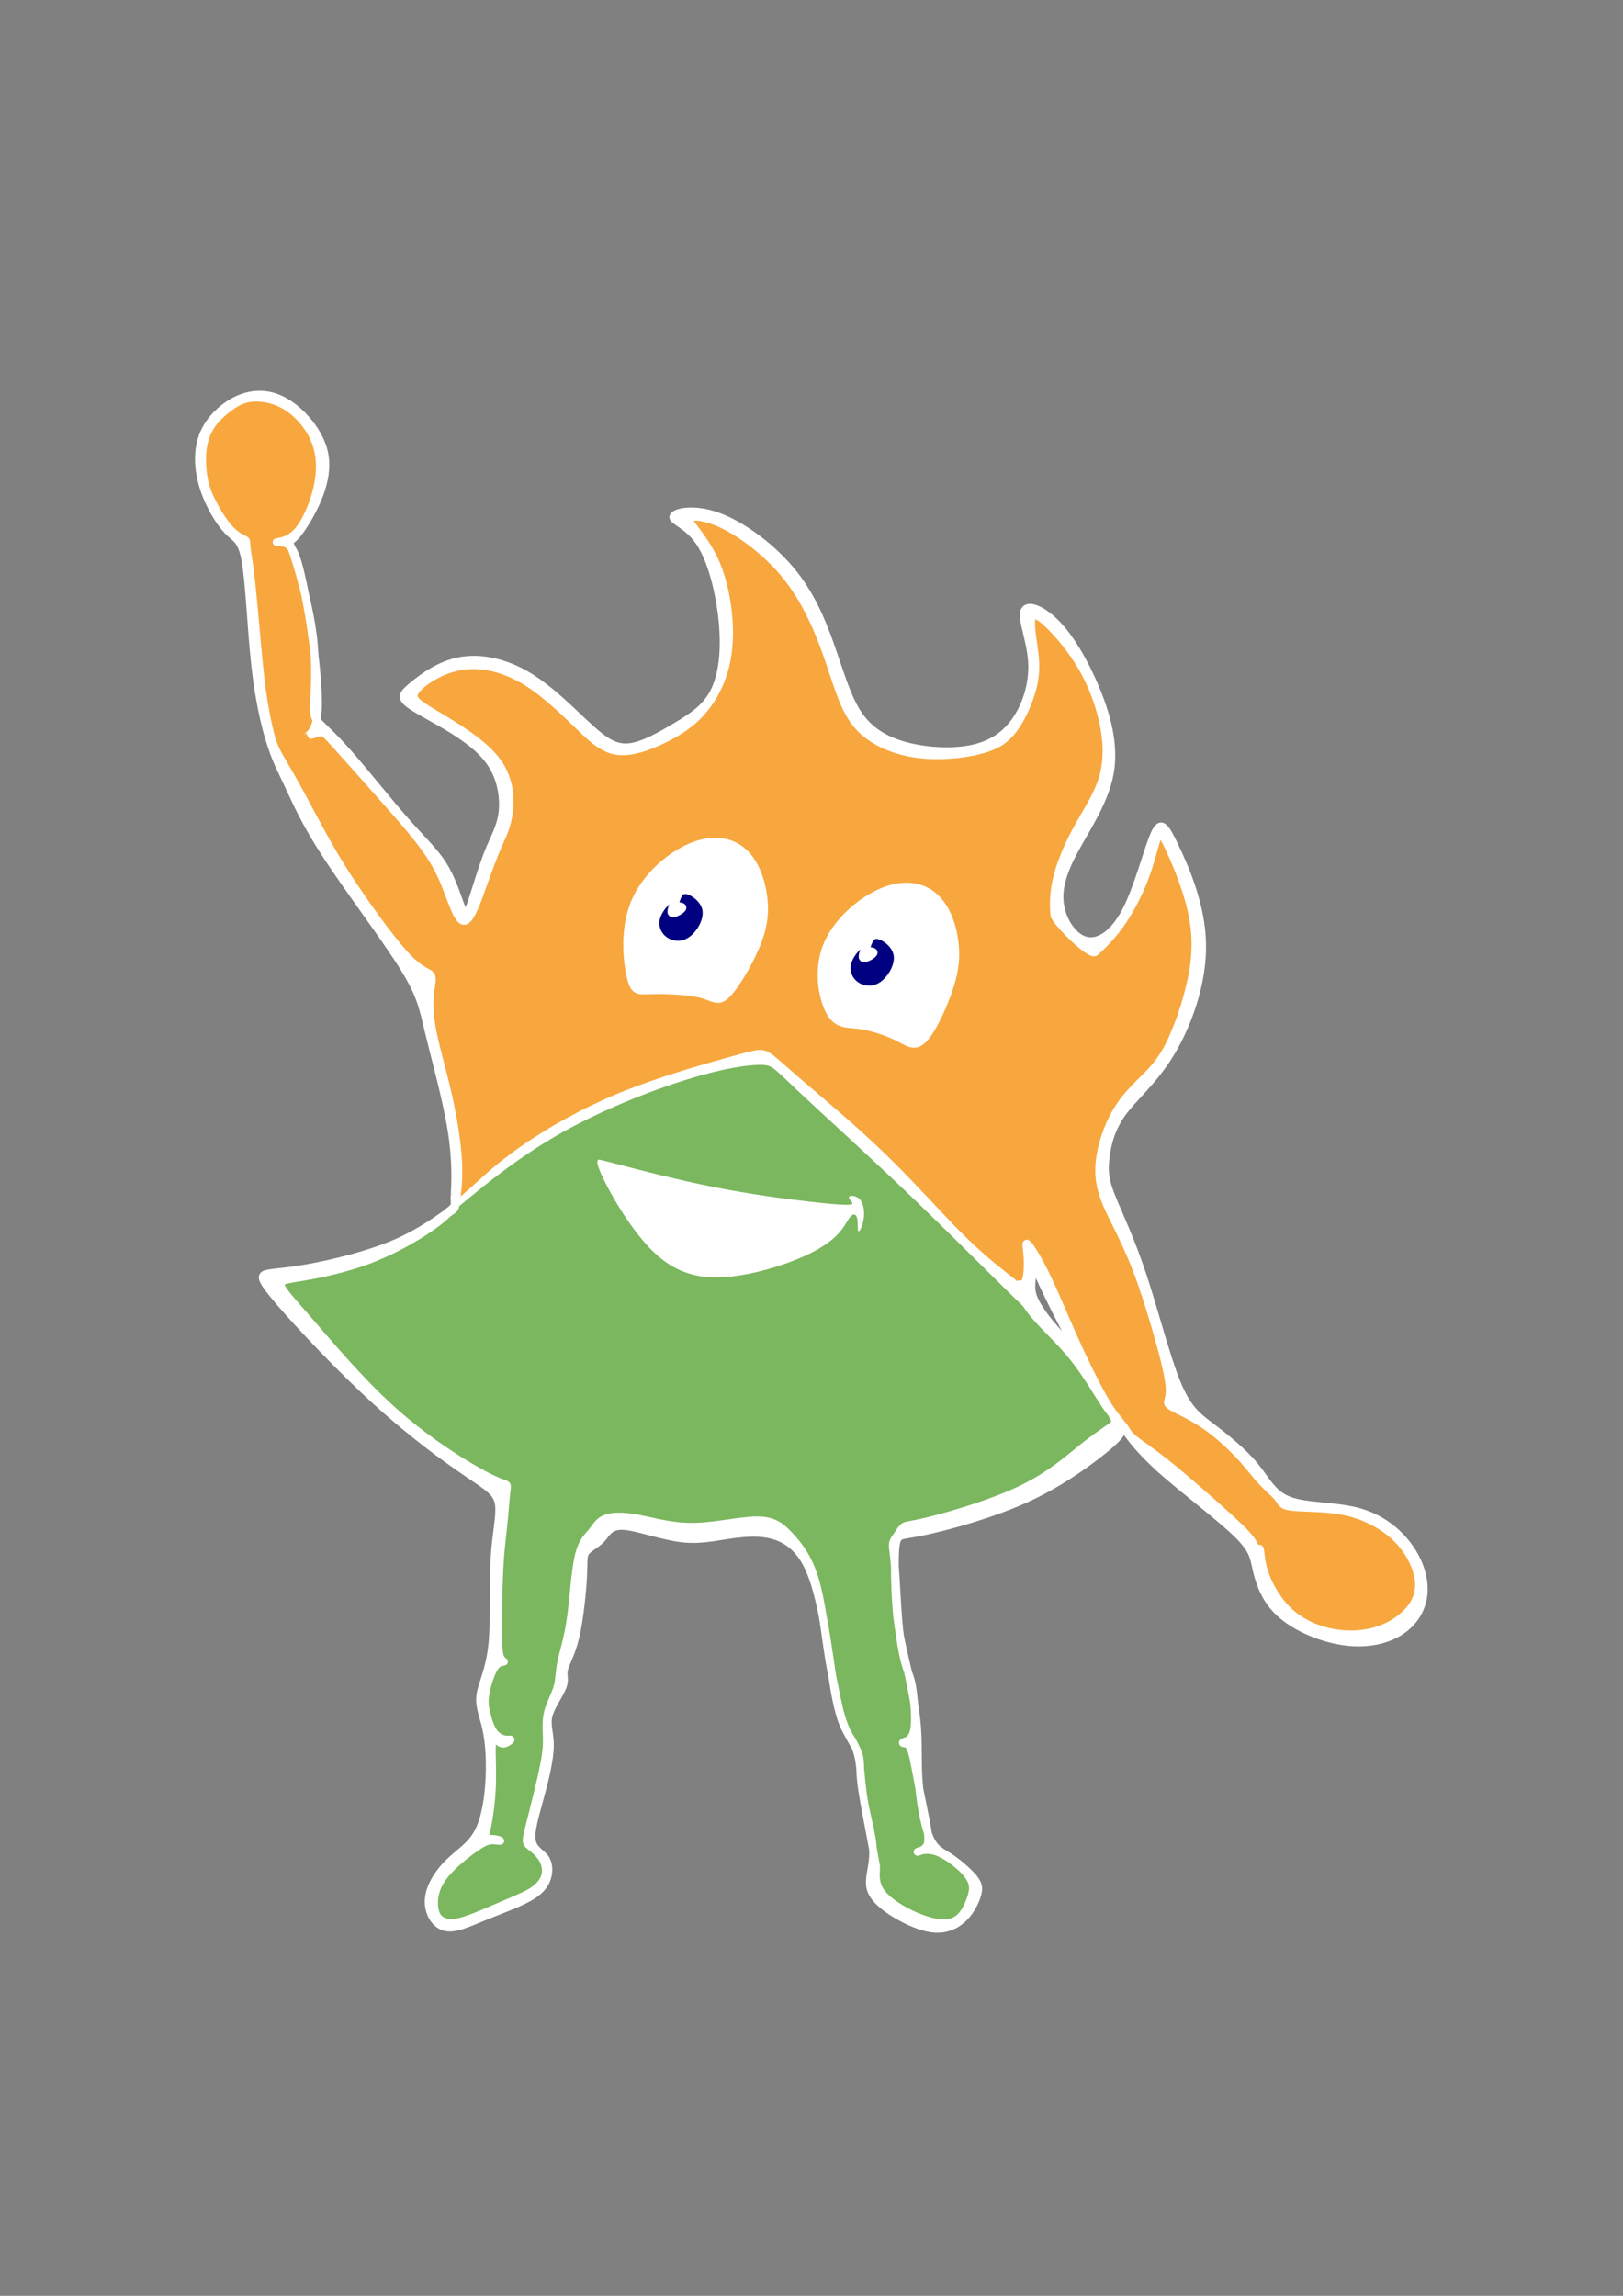
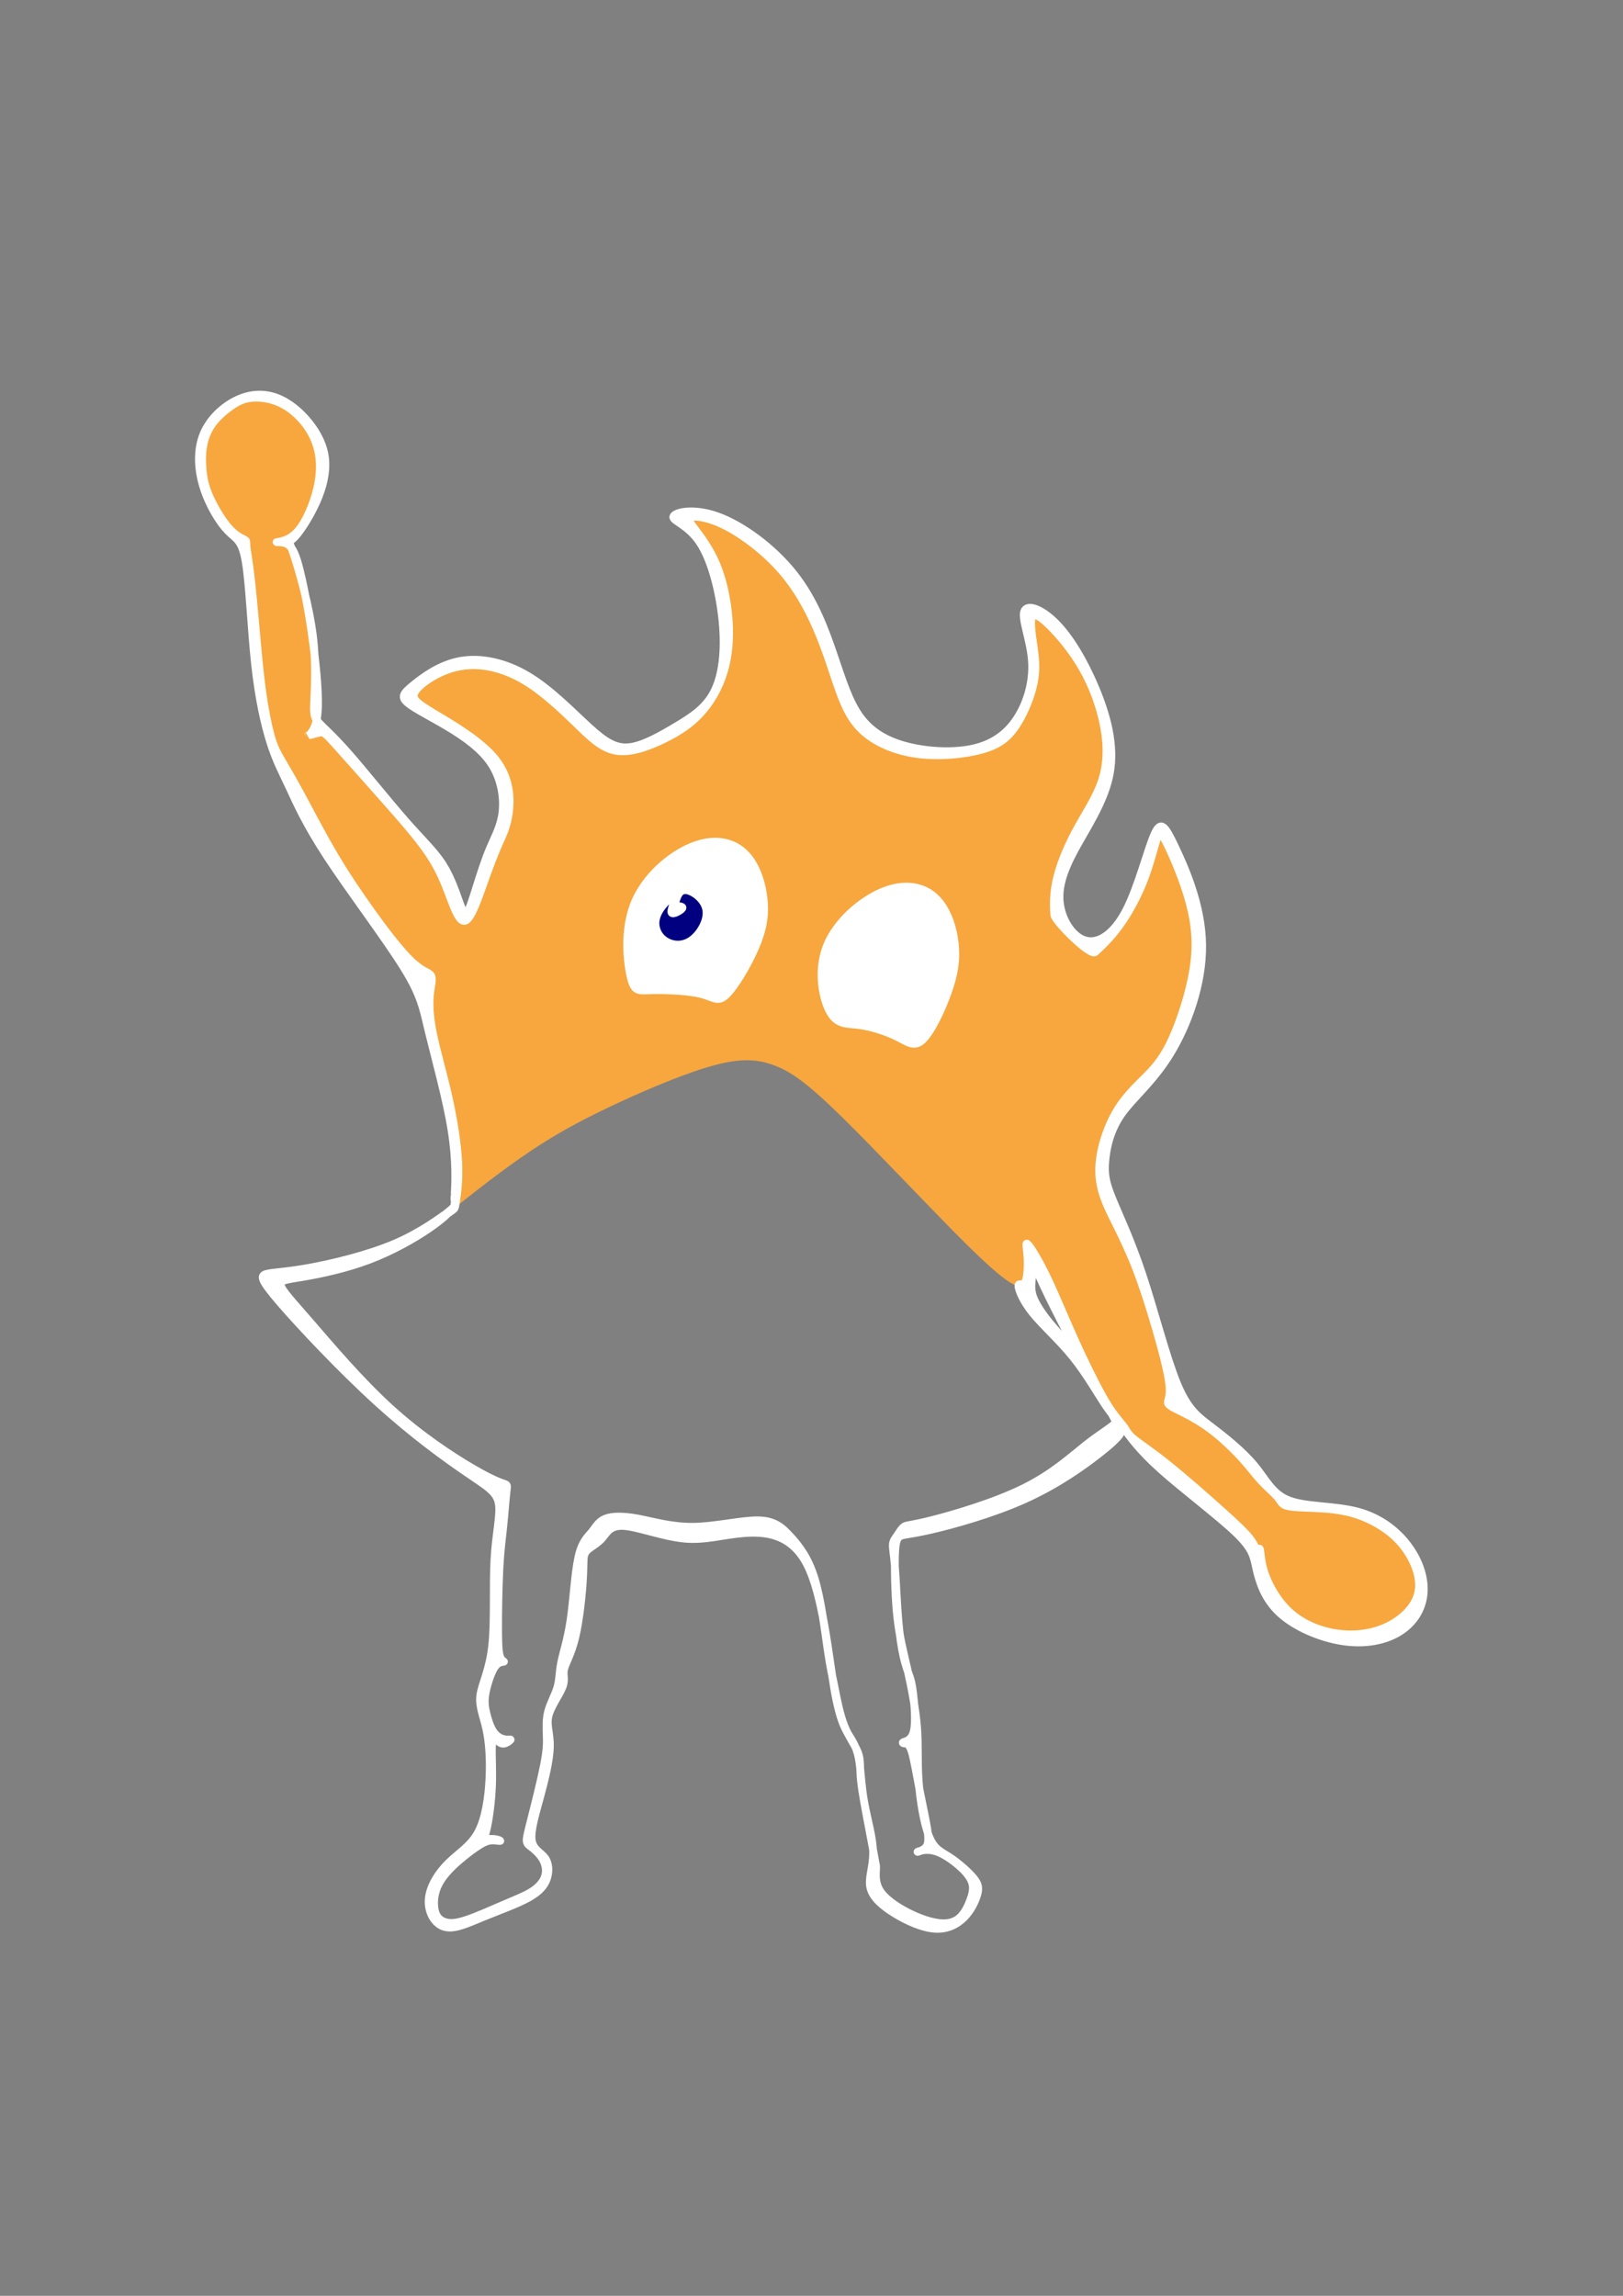
<svg xmlns="http://www.w3.org/2000/svg" xmlns:ns1="http://www.inkscape.org/namespaces/inkscape" xmlns:ns2="http://sodipodi.sourceforge.net/DTD/sodipodi-0.dtd" width="210mm" height="297mm" viewBox="0 0 210 297" version="1.1" id="svg5" xml:space="preserve" ns1:version="1.2 (dc2aedaf03, 2022-05-15)" ns2:docname="loic_1.svg">
  <rect x="0" y="0" width="210" height="297" fill="#808080" stroke="none" />
  <ns2:namedview id="namedview7" pagecolor="#505050" bordercolor="#eeeeee" borderopacity="1" ns1:showpageshadow="0" ns1:pageopacity="0" ns1:pagecheckerboard="0" ns1:deskcolor="#505050" ns1:document-units="mm" showgrid="false" ns1:zoom="0.5" ns1:cx="-420" ns1:cy="442" ns1:window-width="1920" ns1:window-height="974" ns1:window-x="-11" ns1:window-y="-11" ns1:window-maximized="1" ns1:current-layer="layer1" />
  <defs id="defs2">
    <ns1:path-effect effect="bspline" id="path-effect2965" is_visible="true" lpeversion="1" weight="33.333" steps="2" helper_size="0" apply_no_weight="true" apply_with_weight="true" only_selected="false" />
    <ns1:path-effect effect="bspline" id="path-effect1609" is_visible="true" lpeversion="1" weight="33.333" steps="2" helper_size="0" apply_no_weight="true" apply_with_weight="true" only_selected="false" />
    <ns1:path-effect effect="bspline" id="path-effect1173" is_visible="true" lpeversion="1" weight="33.333" steps="2" helper_size="0" apply_no_weight="true" apply_with_weight="true" only_selected="false" />
    <ns1:path-effect effect="bspline" id="path-effect1169" is_visible="true" lpeversion="1" weight="33.333" steps="2" helper_size="0" apply_no_weight="true" apply_with_weight="true" only_selected="false" />
    <ns1:path-effect effect="bspline" id="path-effect1087" is_visible="true" lpeversion="1" weight="33.333" steps="2" helper_size="0" apply_no_weight="true" apply_with_weight="true" only_selected="false" />
    <ns1:path-effect effect="bspline" id="path-effect1029" is_visible="true" lpeversion="1" weight="33.333" steps="2" helper_size="0" apply_no_weight="true" apply_with_weight="true" only_selected="false" />
    <ns1:path-effect effect="bspline" id="path-effect1025" is_visible="true" lpeversion="1" weight="33.333" steps="2" helper_size="0" apply_no_weight="true" apply_with_weight="true" only_selected="false" />
    <ns1:path-effect effect="bspline" id="path-effect925" is_visible="true" lpeversion="1" weight="33.333" steps="2" helper_size="0" apply_no_weight="true" apply_with_weight="true" only_selected="false" />
    <ns1:path-effect effect="bspline" id="path-effect1087-1" is_visible="true" lpeversion="1" weight="33.333" steps="2" helper_size="0" apply_no_weight="true" apply_with_weight="true" only_selected="false" />
    <ns1:path-effect effect="bspline" id="path-effect1169-8" is_visible="true" lpeversion="1" weight="33.333" steps="2" helper_size="0" apply_no_weight="true" apply_with_weight="true" only_selected="false" />
    <ns1:path-effect effect="bspline" id="path-effect1173-2" is_visible="true" lpeversion="1" weight="33.333" steps="2" helper_size="0" apply_no_weight="true" apply_with_weight="true" only_selected="false" />
    <ns1:path-effect effect="bspline" id="path-effect925-9" is_visible="true" lpeversion="1" weight="33.333" steps="2" helper_size="0" apply_no_weight="true" apply_with_weight="true" only_selected="false" />
    <ns1:path-effect effect="bspline" id="path-effect1025-7" is_visible="true" lpeversion="1" weight="33.333" steps="2" helper_size="0" apply_no_weight="true" apply_with_weight="true" only_selected="false" />
    <ns1:path-effect effect="bspline" id="path-effect1029-0" is_visible="true" lpeversion="1" weight="33.333" steps="2" helper_size="0" apply_no_weight="true" apply_with_weight="true" only_selected="false" />
    <ns1:path-effect effect="bspline" id="path-effect1169-2" is_visible="true" lpeversion="1" weight="33.333" steps="2" helper_size="0" apply_no_weight="true" apply_with_weight="true" only_selected="false" />
    <ns1:path-effect effect="bspline" id="path-effect1173-0" is_visible="true" lpeversion="1" weight="33.333" steps="2" helper_size="0" apply_no_weight="true" apply_with_weight="true" only_selected="false" />
    <ns1:path-effect effect="bspline" id="path-effect1169-8-3" is_visible="true" lpeversion="1" weight="33.333" steps="2" helper_size="0" apply_no_weight="true" apply_with_weight="true" only_selected="false" />
    <ns1:path-effect effect="bspline" id="path-effect1173-2-8" is_visible="true" lpeversion="1" weight="33.333" steps="2" helper_size="0" apply_no_weight="true" apply_with_weight="true" only_selected="false" />
    <filter id="mask-powermask-path-effect1533_inverse" ns1:label="filtermask-powermask-path-effect1533" style="color-interpolation-filters:sRGB" height="100" width="100" x="-50" y="-50">
      <feColorMatrix id="mask-powermask-path-effect1533_primitive1" values="1" type="saturate" result="fbSourceGraphic" />
      <feColorMatrix id="mask-powermask-path-effect1533_primitive2" values="-1 0 0 0 1 0 -1 0 0 1 0 0 -1 0 1 0 0 0 1 0 " in="fbSourceGraphic" />
    </filter>
  </defs>
  <g ns1:label="Calque 1" ns1:groupmode="layer" id="layer1">
    <path style="opacity:1;fill:#f7a73e;fill-opacity:1;stroke:none;stroke-width:1;stroke-dasharray:none" d="m 58.73,155.58 c 0.078,-0.826 0.234,-2.479 -0.374,-7.281 -0.608,-4.802 -1.98,-12.753 -3.913,-18.381 -1.933,-5.628 -4.428,-8.933 -7.546,-13.548 -3.118,-4.615 -6.86,-10.539 -9.183,-15.029 -2.323,-4.49 -3.227,-7.546 -3.913,-12.114 -0.686,-4.568 -1.154,-10.648 -1.543,-14.172 -0.39,-3.523 -0.702,-4.49 -1.606,-5.55 -0.904,-1.06 -2.401,-2.214 -3.29,-3.913 -0.889,-1.699 -1.169,-3.944 -1.123,-6.018 0.047,-2.074 0.421,-3.976 1.559,-5.379 1.138,-1.403 3.04,-2.308 4.771,-2.604 1.731,-0.296 3.29,0.016 4.802,1.154 1.512,1.138 2.978,3.103 3.695,4.896 0.717,1.793 0.686,3.414 0.017,5.27 -0.668,1.856 -1.974,3.945 -2.605,5.506 -0.631,1.561 -0.588,2.593 -0.114,4.892 0.474,2.299 1.378,5.866 1.9,9.466 0.522,3.6 0.662,7.232 1.111,9.536 0.448,2.304 1.204,3.278 2.904,5.133 1.699,1.855 4.342,4.591 6.926,7.675 2.584,3.083 5.11,6.513 6.435,8.961 1.325,2.448 1.45,3.913 1.871,4.256 0.421,0.343 1.138,-0.437 2.011,-2.869 0.873,-2.432 1.902,-6.517 2.713,-8.933 0.811,-2.417 1.403,-3.165 0.936,-4.724 -0.468,-1.559 -1.995,-3.929 -4.537,-6.111 -2.541,-2.183 -6.096,-4.178 -6.891,-5.582 -0.795,-1.403 1.169,-2.214 3.492,-2.994 2.323,-0.78 5.005,-1.528 7.577,-0.966 2.573,0.561 5.036,2.432 7.328,4.381 2.292,1.949 4.412,3.976 6.252,5.082 1.84,1.107 3.399,1.294 5.348,0.608 1.949,-0.686 4.287,-2.245 6.08,-4.069 1.793,-1.824 3.04,-3.913 3.586,-6.751 0.546,-2.837 0.39,-6.423 -0.468,-9.635 -0.857,-3.212 -2.416,-6.049 -2.993,-7.608 -0.577,-1.559 -0.172,-1.84 1.107,-1.606 1.279,0.234 3.43,0.982 5.971,2.916 2.541,1.933 5.472,5.051 7.608,8.669 2.136,3.617 3.477,7.733 4.693,10.898 1.216,3.165 2.307,5.379 4.553,6.657 2.245,1.278 5.644,1.621 8.294,1.606 2.65,-0.016 4.552,-0.39 6.127,-1.107 1.575,-0.717 2.822,-1.777 3.773,-3.57 0.951,-1.793 1.606,-4.319 1.699,-6.797 0.094,-2.479 -0.374,-4.911 -0.28,-5.924 0.094,-1.013 0.748,-0.608 1.965,0.624 1.216,1.232 2.993,3.29 4.459,5.878 1.465,2.588 2.619,5.706 3.024,8.31 0.405,2.604 0.062,4.693 -0.748,7.031 -0.811,2.339 -2.089,4.927 -3.258,7.546 -1.169,2.619 -2.229,5.27 -2.12,7.281 0.109,2.011 1.388,3.383 2.401,4.256 1.013,0.873 1.762,1.247 2.713,1.091 0.951,-0.156 2.105,-0.842 3.43,-3.305 1.325,-2.463 2.822,-6.704 3.804,-8.887 0.982,-2.183 1.45,-2.308 2.152,-1.029 0.702,1.279 1.637,3.96 2.432,7.063 0.795,3.103 1.45,6.626 1.107,10.274 -0.343,3.648 -1.684,7.421 -3.617,10.508 -1.933,3.087 -4.459,5.488 -6.096,7.421 -1.637,1.933 -2.385,3.399 -2.557,5.395 -0.171,1.996 0.234,4.521 1.201,7.297 0.967,2.775 2.495,5.8 3.82,8.84 1.325,3.04 2.448,6.096 3.29,8.84 0.842,2.744 1.403,5.176 2.682,7.14 1.279,1.964 3.274,3.461 5.426,5.41 2.152,1.949 4.459,4.35 5.833,5.667 1.374,1.317 1.816,1.55 3.712,1.976 1.896,0.425 5.248,1.043 7.552,1.792 2.304,0.75 3.561,1.632 4.751,2.833 1.191,1.202 2.315,2.723 2.8,3.947 0.485,1.224 0.331,2.15 -0.331,3.351 -0.661,1.202 -1.83,2.679 -3.649,3.594 -1.819,0.915 -4.288,1.268 -6.625,1.169 -2.337,-0.099 -4.542,-0.65 -6.251,-1.665 -1.709,-1.014 -2.921,-2.491 -3.616,-4.255 -0.695,-1.764 -0.871,-3.814 -1.94,-5.733 -1.069,-1.918 -3.032,-3.704 -6.014,-5.937 -2.982,-2.232 -6.984,-4.911 -10.302,-9.145 -3.318,-4.233 -5.953,-10.021 -7.634,-13.973 -1.681,-3.952 -2.409,-6.069 -2.927,-6.973 -0.518,-0.904 -0.827,-0.595 -1.003,0.298 -0.176,0.893 -0.22,2.37 -1.095,2.571 -0.875,0.2 -2.58,-0.876 -7.019,-5.249 -4.439,-4.373 -11.61,-12.044 -16.21,-16.565 -4.599,-4.521 -6.626,-5.893 -8.684,-6.704 -2.058,-0.811 -4.147,-1.06 -7.655,-0.156 -3.508,0.904 -8.435,2.962 -12.519,4.849 -4.085,1.886 -7.328,3.601 -10.493,5.644 -3.165,2.042 -6.252,4.412 -8.076,5.831 -1.824,1.419 -2.385,1.886 -2.666,2.12 -0.281,0.234 -0.281,0.234 -0.203,-0.592 z" id="path2963" ns1:path-effect="#path-effect2965" ns1:original-d="m 58.652298,156.40613 c 0.15617,-1.65236 0.312079,-3.30497 0.46772,-4.95785 -1.371746,-7.95117 -2.743703,-15.90228 -4.115951,-23.85381 -2.494301,-3.30504 -4.988766,-6.6102 -7.483546,-9.9157 C 43.778937,111.75444 40.037239,105.83009 36.295203,99.905348 35.391185,96.84977 34.486942,93.79405 33.582416,90.738004 33.114948,84.657765 32.647236,78.577505 32.179252,72.496859 31.867694,71.530479 31.555885,70.563874 31.243807,69.596983 29.747331,68.443511 28.250652,67.289822 26.753679,66.135844 26.473306,63.891 26.192678,61.645979 25.91178,59.400651 c 0.37445,-1.901841 0.748621,-3.803872 1.122532,-5.706203 1.90237,-0.904017 3.804402,-1.80826 5.706206,-2.712786 1.559366,0.312084 3.118408,0.623893 4.677216,0.935443 1.465821,1.964735 2.931319,3.929126 4.396584,5.893292 -0.03092,1.621734 -0.0621,3.243135 -0.09355,4.864306 -1.305464,2.090112 -2.611114,4.179834 -3.917108,6.269418 0.04344,1.032082 0.08662,2.063838 0.129538,3.09539 0.904219,3.567152 1.80812,7.133827 2.71181,10.70045 0.140585,3.632976 0.280899,7.265543 0.420951,10.897916 0.756429,0.974703 1.51255,1.949086 2.26845,2.923261 2.642945,2.73649 5.285519,5.472602 7.927882,8.208512 2.526012,3.4303 5.051658,6.86018 7.57709,10.28988 0.124994,1.46582 0.249716,2.93132 0.374179,4.39658 0.717452,-0.77928 1.434611,-1.5588 2.151518,-2.33861 1.029274,-4.08458 2.058241,-8.16927 3.086965,-12.2543 0.592722,-0.74811 1.185158,-1.49645 1.777341,-2.24507 -1.527657,-2.36957 -3.055517,-4.739311 -4.583673,-7.109366 -3.55449,-1.995387 -7.109103,-3.990959 -10.664053,-5.986838 1.964735,-0.810469 3.929126,-1.621171 5.893292,-2.432151 2.681923,-0.748106 5.363475,-1.496446 8.044813,-2.245066 2.463649,1.871189 4.926933,3.742039 7.390002,5.612662 2.120646,2.027097 4.240941,4.05385 6.361015,6.080381 1.559367,0.187357 3.118408,0.374441 4.677217,0.561266 2.338919,-1.55884 4.677481,-3.117879 7.015824,-4.677217 1.247547,-2.088933 2.49478,-4.178048 3.741774,-6.267471 -0.155646,-3.585673 -0.311549,-7.171467 -0.467722,-10.757598 -1.558838,-2.837304 -3.117879,-5.674757 -4.677217,-8.512535 0.405633,-0.280373 0.810982,-0.561001 1.216078,-0.841899 2.151827,0.748636 4.303302,1.496976 6.454558,2.245064 2.931379,3.118472 5.862378,6.236555 8.793168,9.354434 1.3411,4.116297 2.68187,8.232166 4.02241,12.347852 1.09164,2.214192 2.18296,4.42803 3.27405,6.641648 3.39911,0.343268 6.79782,0.686257 10.19633,1.028988 1.90238,-0.37392 3.8044,-0.748091 5.70621,-1.122532 1.24755,-1.059926 2.49478,-2.120074 3.74177,-3.180508 0.65509,-2.525483 1.30989,-5.051129 1.96443,-7.57709 -0.46747,-2.431936 -0.93518,-4.864042 -1.40316,-7.29646 0.65509,0.405633 1.30988,0.810983 1.96443,1.216078 1.77764,2.058281 3.55495,4.116216 5.33203,6.173925 1.154,3.118472 2.30769,6.236555 3.46114,9.354434 -0.34274,2.089462 -0.68573,4.178578 -1.02899,6.267469 -1.2782,2.58838 -2.55661,5.17639 -3.83532,7.76418 -1.05993,2.65074 -2.12007,5.30111 -3.18051,7.95127 1.27873,1.37227 2.55715,2.74423 3.83532,4.11595 0.74864,0.37445 1.49698,0.74862 2.24506,1.12253 1.154,-0.68574 2.3077,-1.37172 3.46114,-2.05797 1.49701,-4.2405 2.99369,-8.48109 4.49013,-12.72203 0.468,-0.12447 0.93571,-0.24919 1.40317,-0.37418 0.93572,2.68192 1.87115,5.36347 2.80633,8.04481 0.65509,3.52384 1.30988,7.04727 1.96443,10.57051 -1.34056,3.7733 -2.68134,7.54618 -4.02241,11.31887 -2.52548,2.40128 -5.05113,4.8022 -7.57709,7.20291 -0.7481,1.46582 -1.49644,2.93132 -2.24506,4.39658 0.40563,2.52601 0.81098,5.05166 1.21607,7.5771 1.52819,3.02492 3.05605,6.04946 4.58368,9.0738 1.12282,3.0561 2.24533,6.11182 3.36759,9.16734 0.56154,2.43247 1.1228,4.86457 1.6838,7.29646 1.99592,1.497 3.99149,2.99368 5.98684,4.49013 2.30773,2.40128 4.61512,4.8022 6.92228,7.20291 0.44154,0.2335 0.88281,0.46672 1.32381,0.69969 3.35172,0.61763 6.70304,1.23498 10.05417,1.85208 1.25706,0.88223 2.51381,1.76415 3.77031,2.64583 1.12477,1.52165 2.24922,3.04298 3.37344,4.56406 -0.15408,0.92633 -0.30842,1.85235 -0.46302,2.77813 -1.16834,1.47755 -2.33689,2.95478 -3.50573,4.43177 -2.46923,0.35305 -4.93863,0.70582 -7.40833,1.05833 -2.20464,-0.55096 -4.40946,-1.10216 -6.61459,-1.65364 -1.21243,-1.47703 -2.42508,-2.95425 -3.63802,-4.43177 -0.17613,-2.0503 -0.35251,-4.10078 -0.52916,-6.15157 -1.96211,-1.7857 -3.92439,-3.57161 -5.88698,-5.35781 -4.00164,-2.67869 -8.0033,-5.35748 -12.00547,-8.03671 -2.6346,-5.78762 -5.26936,-11.57526 -7.90443,-17.36329 -0.72735,-2.11644 -1.45494,-4.23307 -2.18281,-6.35 -0.30842,0.30895 -0.6171,0.61763 -0.92604,0.92604 -0.0438,1.47755 -0.0879,2.95478 -0.1323,4.43178 -1.70535,-1.07601 -3.41091,-2.15224 -5.11676,-3.22875 -7.17161,-7.67053 -14.3432,-15.34101 -21.5152,-23.01191 -2.02657,-1.37175 -4.05332,-2.7437 -6.08038,-4.11595 -2.088939,-0.24919 -4.178052,-0.49864 -6.267475,-0.74835 -4.926502,2.05828 -9.853072,4.11621 -14.780006,6.17392 -3.242669,1.71528 -6.485474,3.43023 -9.72861,5.14494 -3.086758,2.3701 -6.17366,4.73984 -9.260887,7.10937 -0.561015,0.468 -1.122267,0.93571 -1.683798,1.40317 z" ns2:nodetypes="scccccccccccccccccccccccccccccccccccccccccccccccccccccccccccccccccccccccccccccccccccccccccccss" ns1:label="orange" />
-     <path style="opacity:1;fill:#7bb75e;fill-opacity:1;stroke:none;stroke-width:1;stroke-dasharray:none" d="m 64.845,194.425 c -0.243,2.999 -0.728,8.996 -0.86,12.877 -0.132,3.881 0.088,5.644 -0.243,7.144 -0.331,1.499 -1.213,2.734 -1.477,4.388 -0.265,1.654 0.088,3.726 0.441,4.939 0.353,1.213 0.706,1.565 0.75,3.153 0.044,1.588 -0.221,4.41 -0.551,6.394 -0.331,1.984 -0.728,3.131 -1.896,4.63 -1.169,1.499 -3.109,3.351 -4.145,5.159 -1.036,1.808 -1.169,3.572 -0.727,4.674 0.441,1.102 1.455,1.543 3.307,1.036 1.852,-0.507 4.542,-1.962 6.46,-2.844 1.918,-0.882 3.065,-1.191 3.748,-1.852 0.683,-0.661 0.904,-1.676 0.589,-2.762 -0.315,-1.087 -1.166,-2.246 -1.166,-4.319 -1.34e-4,-2.073 0.851,-5.058 1.188,-7.852 0.337,-2.794 0.161,-5.395 0.536,-7.204 0.375,-1.808 1.301,-2.822 1.874,-4.608 0.573,-1.786 0.794,-4.343 1.301,-7.541 0.507,-3.197 1.301,-7.033 2.205,-9.503 0.904,-2.47 1.918,-3.572 3.352,-3.903 1.433,-0.331 3.285,0.11 6.328,0.419 3.043,0.309 7.276,0.485 10.605,1.009 3.329,0.524 5.755,1.395 7.363,4.201 1.609,2.806 2.401,7.547 3.431,11.977 1.03,4.43 2.296,8.547 3.289,12.554 0.993,4.007 1.712,7.903 2.115,10.799 0.404,2.896 0.492,4.792 1.219,6.512 0.728,1.72 2.095,3.263 3.616,4.189 1.521,0.926 3.197,1.235 4.652,0.97 1.455,-0.265 2.69,-1.102 3.34,-2.161 0.65,-1.058 0.717,-2.337 -0.43,-3.803 -1.146,-1.466 -3.506,-3.12 -4.773,-5.198 -1.268,-2.078 -1.444,-4.58 -1.555,-6.841 -0.11,-2.26 -0.154,-4.277 -0.171,-5.865 -0.017,-1.588 -0.006,-2.745 -0.337,-4.68 -0.331,-1.935 -1.005,-4.646 -1.457,-7.931 -0.452,-3.285 -0.682,-7.144 -0.836,-9.845 -0.154,-2.701 -0.231,-4.245 0.326,-4.879 0.557,-0.634 1.747,-0.358 4.682,-0.859 2.934,-0.5 7.613,-1.776 11.978,-3.975 4.366,-2.199 8.418,-5.322 10.313,-7.121 1.894,-1.798 1.63,-2.272 -0.09,-4.747 -1.72,-2.475 -4.895,-6.951 -9.701,-12.077 -4.807,-5.126 -11.245,-10.903 -16.691,-15.974 -5.446,-5.071 -9.9,-9.437 -12.854,-12.105 -2.955,-2.668 -4.41,-3.638 -6.526,-3.903 -2.117,-0.265 -4.895,0.176 -9.746,2.117 -4.851,1.94 -11.774,5.38 -16.735,8.29 -4.961,2.91 -7.96,5.292 -10.341,7.232 -2.381,1.94 -4.145,3.44 -6.681,4.939 -2.536,1.499 -5.843,2.999 -9.238,3.947 -3.395,0.948 -6.879,1.345 -8.07,2.227 -1.191,0.882 -0.088,2.249 2.498,5.078 2.586,2.829 6.655,7.12 10.492,10.824 3.837,3.704 7.44,6.822 9.991,8.336 2.551,1.515 4.051,1.426 4.8,1.382 0.75,-0.044 0.749,-0.044 0.507,2.955 z" id="path1607" ns1:path-effect="#path-effect1609" ns1:original-d="m 65.087499,191.42604 c -0.484804,5.99748 -0.969875,11.99471 -1.455208,17.99167 0.220755,1.76418 0.441238,3.52804 0.661458,5.29166 -0.881697,1.23501 -1.763625,2.46971 -2.645833,3.70417 0.353049,2.07287 0.705821,4.1454 1.058333,6.21771 0.35305,0.35305 0.705821,0.70582 1.058334,1.05833 -0.264325,2.82254 -0.528903,5.64471 -0.79375,8.46667 -0.396619,1.14681 -0.793486,2.29332 -1.190625,3.43958 -1.940052,1.85239 -3.880292,3.70443 -5.820834,5.55625 -0.132029,1.76419 -0.264318,3.52804 -0.396875,5.29167 1.014521,0.44124 2.028738,0.88221 3.042709,1.32291 2.690248,-1.45497 5.380124,-2.91015 8.069791,-4.36562 1.146815,-0.30842 2.293321,-0.6171 3.439583,-0.92604 0.220756,-1.01399 0.441238,-2.02821 0.661459,-3.04271 -0.850747,-1.15921 -1.701706,-2.31861 -2.552978,-3.47834 0.851272,-2.98548 1.702249,-5.97112 2.552978,-8.95708 -0.176128,-2.60152 -0.352513,-5.20321 -0.529167,-7.80521 0.926325,-1.01399 1.852348,-2.0282 2.778125,-3.0427 0.220755,-2.55743 0.441238,-5.11502 0.661458,-7.67292 0.794031,-3.83627 1.587765,-7.67265 2.38125,-11.50938 1.014521,-1.10218 2.028738,-2.20459 3.042709,-3.30729 1.852385,0.44125 3.704431,0.88221 5.55625,1.32292 4.233682,0.17666 8.466931,0.35304 12.699999,0.52917 2.42566,0.8712 4.850905,1.74208 7.276035,2.61275 0.7926,4.74154 1.58489,9.48253 2.37696,14.22354 1.26717,4.11814 2.53399,8.23577 3.80063,12.35339 0.71921,3.89649 1.43812,7.79256 2.15679,11.68844 0.0885,1.89648 0.17666,3.79263 0.26459,5.68854 1.3673,1.5437 2.73429,3.08707 4.10104,4.63021 1.67599,0.30895 3.35165,0.61763 5.02708,0.92604 1.23501,-0.8376 2.46971,-1.67543 3.70417,-2.51354 0.0664,-1.27858 0.13255,-2.55735 0.19843,-3.83645 -2.35898,-1.65342 -4.71809,-3.307 -7.0776,-4.96094 -0.17613,-2.50232 -0.35251,-5.00472 -0.52917,-7.50756 -0.0438,-2.01722 -0.0879,-4.03457 -0.13229,-6.05233 0.0113,-1.15732 0.0223,-2.31482 0.0331,-3.47266 -0.67353,-2.71144 -1.34728,-5.423 -2.02134,-8.13497 -0.22996,-3.85864 -0.46016,-7.71734 -0.69064,-11.5765 -0.0769,-1.54316 -0.15407,-3.0865 -0.2315,-4.6302 1.19091,0.27588 2.38151,0.55148 3.57187,0.82682 4.67872,-1.27545 9.35689,-2.55108 14.03508,-3.82706 4.05323,-3.1228 8.10593,-6.24567 12.15867,-9.36904 -0.26433,-0.47379 -0.5289,-0.94781 -0.79376,-1.42213 -3.17479,-4.47569 -6.34973,-8.95147 -9.52499,-13.4276 -6.43806,-5.77659 -12.87613,-11.55321 -19.31458,-17.33021 -4.45365,-4.36545 -8.90738,-8.73099 -13.36146,-13.09688 -1.45497,-0.96989 -2.910153,-1.94001 -4.365626,-2.91041 -2.777916,0.44124 -5.555986,0.8822 -8.334375,1.32291 -6.923138,3.43992 -13.846262,6.87943 -20.769792,10.31875 -2.998406,2.38157 -5.996958,4.76277 -8.995833,7.14375 -1.763659,1.4996 -3.527512,2.99888 -5.291666,4.49792 -3.307094,1.4996 -6.614319,2.99887 -9.921875,4.49792 -3.483486,0.39714 -6.967096,0.79401 -10.451042,1.19062 1.102717,1.36731 2.205125,2.73429 3.307292,4.10104 4.069746,4.29116 8.138985,8.58179 12.208204,12.87242 3.603853,3.11786 7.207296,6.23532 10.810546,9.35258 1.4996,-0.0879 2.998874,-0.17612 4.497916,-0.26458 z" ns2:nodetypes="cccccccccccccccccccccccccccccccccccccccccccccccccccccccccc" ns1:label="vert" />
    <g id="g1298" ns1:label="biomascotte">
      <path style="fill:#ffffff;stroke:#ffffff;stroke-width:1.003;stroke-dasharray:none" d="m 58.829,154.608 c 0.08,-1.451 0.239,-4.353 -0.399,-8.372 -0.638,-4.019 -2.073,-9.154 -2.886,-12.503 -0.813,-3.349 -1.005,-4.912 -3.381,-8.707 -2.376,-3.795 -6.937,-9.823 -9.791,-14.177 -2.855,-4.354 -4.003,-7.033 -4.944,-9.042 C 36.487,99.798 35.754,98.458 35.004,96.114 34.255,93.77 33.489,90.421 32.995,85.86 32.5,81.299 32.277,75.526 31.785,72.64 31.293,69.754 30.531,69.755 29.474,68.661 c -1.057,-1.093 -2.41,-3.281 -3.144,-5.615 -0.733,-2.334 -0.846,-4.815 -0.011,-6.856 0.834,-2.041 2.616,-3.642 4.375,-4.466 1.759,-0.823 3.496,-0.868 5.097,-0.27 1.601,0.598 3.067,1.838 4.195,3.248 1.128,1.41 1.917,2.988 2.086,4.702 0.169,1.714 -0.282,3.563 -1.054,5.348 -0.772,1.785 -1.864,3.505 -2.563,4.362 -0.699,0.857 -1.005,0.851 -1.06,0.914 -0.055,0.063 0.14,0.196 0.805,2.291 0.665,2.094 1.8,6.149 2.266,9.758 0.466,3.61 0.264,6.774 0.185,8.548 -0.079,1.774 -0.034,2.157 0.576,2.834 0.609,0.677 1.782,1.646 3.857,4.003 2.075,2.357 5.052,6.1 7.318,8.683 2.267,2.582 3.823,4.003 4.928,5.762 1.105,1.759 1.759,3.857 2.199,5.041 0.44,1.184 0.665,1.455 0.958,1.015 0.293,-0.44 0.654,-1.59 1.139,-3.135 0.485,-1.545 1.094,-3.484 1.77,-5.086 0.677,-1.601 1.421,-2.864 1.624,-4.691 0.203,-1.827 -0.135,-4.217 -1.409,-6.191 -1.274,-1.973 -3.484,-3.53 -5.672,-4.838 -2.188,-1.308 -4.353,-2.368 -5.232,-3.135 -0.88,-0.767 -0.474,-1.24 0.801,-2.278 1.274,-1.037 3.417,-2.639 6.067,-3.112 2.65,-0.474 5.807,0.18 8.796,1.985 2.988,1.804 5.807,4.759 7.893,6.653 2.086,1.894 3.439,2.729 5.221,2.514 1.782,-0.214 3.992,-1.477 6.01,-2.684 2.018,-1.207 3.845,-2.357 4.928,-4.522 1.082,-2.165 1.421,-5.345 1.071,-9.032 -0.35,-3.687 -1.387,-7.882 -2.932,-10.216 -1.545,-2.334 -3.597,-2.808 -3.439,-3.361 0.158,-0.553 2.526,-1.184 5.706,-0.045 3.18,1.139 7.172,4.048 9.867,7.454 2.695,3.406 4.093,7.307 5.212,10.596 1.119,3.289 1.959,5.966 3.368,7.894 1.409,1.928 3.386,3.108 6.018,3.794 2.631,0.686 5.916,0.877 8.484,0.335 2.567,-0.542 4.417,-1.818 5.757,-3.827 1.34,-2.009 2.169,-4.752 1.993,-7.479 -0.175,-2.727 -1.355,-5.438 -1.004,-6.459 0.351,-1.021 2.233,-0.351 4.082,1.515 1.85,1.866 3.668,4.928 5.119,8.388 1.451,3.461 2.536,7.32 1.882,10.987 -0.654,3.668 -3.046,7.144 -4.577,9.983 -1.531,2.839 -2.201,5.039 -1.852,7.161 0.348,2.122 1.714,4.165 3.367,4.555 1.653,0.39 3.592,-0.873 5.16,-3.895 1.567,-3.022 2.763,-7.803 3.631,-9.788 0.868,-1.985 1.41,-1.173 2.729,1.613 1.319,2.785 3.417,7.544 3.484,12.607 0.068,5.063 -1.895,10.43 -4.15,14.107 -2.255,3.676 -4.804,5.661 -6.303,7.803 -1.5,2.143 -1.951,4.443 -2.086,6.112 -0.135,1.669 0.045,2.706 0.902,4.815 0.857,2.109 2.391,5.289 3.913,9.867 1.522,4.578 3.033,10.555 4.443,13.994 1.41,3.439 2.718,4.341 4.499,5.695 1.782,1.353 4.037,3.157 5.548,4.984 1.511,1.827 2.278,3.676 4.488,4.51 2.21,0.834 5.864,0.654 8.796,1.421 2.932,0.767 5.142,2.481 6.608,4.466 1.466,1.985 2.188,4.24 1.984,6.247 -0.203,2.007 -1.331,3.766 -3.18,4.894 -1.849,1.128 -4.42,1.624 -7.329,1.173 -2.909,-0.451 -6.157,-1.849 -8.119,-3.676 -1.962,-1.827 -2.639,-4.082 -3,-5.683 -0.361,-1.601 -0.406,-2.548 -2.706,-4.737 -2.3,-2.188 -6.854,-5.617 -9.681,-8.15 -2.827,-2.533 -3.927,-4.17 -4.789,-5.308 -0.862,-1.138 -1.487,-1.778 -3.468,-5.254 -1.982,-3.477 -5.32,-9.79 -6.979,-13.376 -1.659,-3.586 -1.638,-4.445 -1.554,-4.186 0.084,0.259 0.231,1.634 0.185,2.722 -0.045,1.088 -0.282,1.889 0.057,2.949 0.338,1.06 1.252,2.379 2.197,3.531 0.945,1.151 1.922,2.135 2.7,3.103 0.778,0.968 1.357,1.921 2.022,3.016 0.666,1.095 1.418,2.333 2.202,3.687 0.783,1.354 1.597,2.824 1.969,3.608 0.372,0.784 0.301,0.881 0.02,1.215 -0.281,0.334 -0.774,0.903 -2.674,2.382 -1.9,1.479 -5.208,3.867 -9.431,5.774 -4.223,1.906 -9.361,3.331 -12.269,3.993 -2.908,0.662 -3.587,0.561 -3.996,0.871 -0.409,0.31 -0.55,1.031 -0.581,2.972 -0.032,1.941 0.044,5.101 0.329,7.592 0.285,2.49 0.778,4.309 1.294,6.598 0.516,2.289 1.055,5.048 1.245,7.439 0.19,2.39 0.03,4.412 0.206,6.95 0.176,2.538 0.688,5.592 1.362,7.251 0.674,1.658 1.51,1.92 2.592,2.623 1.082,0.703 2.411,1.848 3.11,2.68 0.698,0.832 0.766,1.35 0.524,2.2 -0.242,0.85 -0.794,2.03 -1.701,2.948 -0.907,0.917 -2.17,1.571 -3.771,1.47 -1.601,-0.101 -3.541,-0.958 -5.153,-1.939 -1.613,-0.981 -2.898,-2.086 -3.203,-3.349 -0.305,-1.263 0.372,-2.684 0.349,-4.584 -0.023,-1.9 -0.745,-4.279 -1.134,-6.412 -0.389,-2.133 -0.446,-4.019 -0.654,-5.361 -0.207,-1.341 -0.566,-2.137 -1.137,-3.063 -0.571,-0.926 -1.355,-1.982 -2.105,-6.363 -0.75,-4.381 -1.465,-12.087 -3.522,-16.075 -2.057,-3.988 -5.457,-4.258 -8.245,-4.028 -2.788,0.231 -4.964,0.962 -7.686,0.697 -2.722,-0.265 -5.99,-1.527 -7.807,-1.632 -1.817,-0.105 -2.184,0.948 -2.846,1.673 -0.662,0.725 -1.619,1.124 -2.025,1.667 -0.407,0.542 -0.263,1.228 -0.367,3.285 -0.104,2.057 -0.455,5.486 -0.997,7.75 -0.542,2.264 -1.276,3.365 -1.459,4.162 -0.183,0.797 0.184,1.292 -0.199,2.288 -0.383,0.997 -1.515,2.496 -1.818,3.748 -0.303,1.252 0.223,2.257 0.183,3.995 -0.04,1.738 -0.646,4.21 -1.268,6.49 -0.622,2.28 -1.26,4.37 -1.084,5.589 0.176,1.22 1.164,1.571 1.69,2.265 0.526,0.694 0.59,1.73 0.289,2.657 -0.3,0.926 -0.965,1.742 -2.447,2.556 -1.482,0.814 -3.783,1.626 -5.79,2.449 -2.007,0.823 -3.721,1.658 -5.018,1.297 -1.297,-0.361 -2.176,-1.917 -2.052,-3.575 0.124,-1.658 1.252,-3.417 2.582,-4.725 1.331,-1.308 2.864,-2.165 3.823,-3.969 0.958,-1.804 1.342,-4.555 1.455,-7.025 0.113,-2.47 -0.045,-4.657 -0.417,-6.349 -0.372,-1.691 -0.958,-2.887 -0.767,-4.33 0.192,-1.444 1.161,-3.135 1.522,-6.292 0.361,-3.157 0.113,-7.781 0.304,-11.254 0.192,-3.473 0.823,-5.796 0.553,-7.285 -0.27,-1.488 -1.443,-2.143 -4.134,-3.977 -2.691,-1.835 -6.901,-4.851 -11.626,-9.147 -4.725,-4.296 -9.965,-9.873 -12.557,-12.882 -2.592,-3.009 -2.535,-3.45 -1.733,-3.67 0.802,-0.221 2.349,-0.221 5.43,-0.773 3.081,-0.553 7.697,-1.658 11.204,-3.162 3.507,-1.504 5.906,-3.406 6.616,-3.851 0.71,-0.444 -0.268,0.569 -2.189,1.89 -1.921,1.321 -4.783,2.948 -7.841,4.097 -3.058,1.149 -6.311,1.818 -8.424,2.177 -2.113,0.359 -3.086,0.407 -2.942,1.093 0.144,0.686 1.403,2.009 3.931,4.925 2.528,2.916 6.323,7.424 10.266,11.008 3.944,3.584 8.035,6.243 10.6,7.739 2.565,1.496 3.603,1.83 4.087,1.999 0.485,0.169 0.417,0.174 0.309,1.146 -0.108,0.972 -0.254,2.912 -0.423,4.53 -0.169,1.618 -0.361,2.915 -0.485,5.339 -0.124,2.424 -0.18,5.976 -0.165,8.126 0.015,2.15 0.102,2.898 0.283,3.319 0.181,0.421 0.457,0.516 0.476,0.554 0.019,0.038 -0.22,0.018 -0.502,0.121 -0.283,0.103 -0.61,0.329 -0.976,1.084 -0.367,0.756 -0.772,2.041 -0.93,3.017 -0.158,0.975 -0.068,1.641 0.13,2.464 0.197,0.823 0.502,1.804 0.941,2.424 0.439,0.62 1.014,0.879 1.47,0.947 0.456,0.068 0.794,-0.057 0.715,0.068 -0.079,0.124 -0.575,0.496 -0.964,0.496 -0.388,1.6e-4 -0.669,-0.372 -0.923,-0.536 -0.253,-0.164 -0.479,-0.119 -0.524,0.902 -0.045,1.021 0.09,3.017 0.011,5.069 -0.079,2.052 -0.372,4.161 -0.626,5.334 -0.254,1.173 -0.468,1.409 -0.275,1.494 0.193,0.085 0.792,0.018 1.259,0.072 0.467,0.054 0.802,0.229 0.701,0.251 -0.101,0.022 -0.64,-0.107 -1.163,-0.066 -0.524,0.042 -1.033,0.255 -1.93,0.863 -0.897,0.608 -2.183,1.612 -3.17,2.587 -0.987,0.975 -1.675,1.923 -2.018,2.955 -0.344,1.032 -0.344,2.148 -0.107,2.887 0.237,0.739 0.711,1.099 1.314,1.274 0.603,0.175 1.336,0.163 2.734,-0.305 1.398,-0.468 3.462,-1.393 5.04,-2.069 1.579,-0.677 2.672,-1.105 3.501,-1.652 0.829,-0.547 1.393,-1.212 1.607,-1.928 0.214,-0.716 0.079,-1.483 -0.276,-2.131 -0.355,-0.648 -0.93,-1.178 -1.353,-1.511 -0.423,-0.333 -0.693,-0.468 -0.744,-0.863 -0.051,-0.395 0.118,-1.049 0.592,-2.915 0.474,-1.866 1.252,-4.945 1.641,-6.924 0.389,-1.979 0.389,-2.859 0.355,-3.834 -0.034,-0.975 -0.101,-2.047 0.18,-3.118 0.282,-1.071 0.913,-2.143 1.201,-3.14 0.288,-0.998 0.231,-1.923 0.491,-3.208 0.259,-1.286 0.834,-2.932 1.212,-5.509 0.378,-2.577 0.558,-6.084 1.015,-8.119 0.457,-2.036 1.19,-2.599 1.718,-3.239 0.528,-0.639 0.852,-1.354 1.737,-1.721 0.885,-0.367 2.332,-0.385 4.254,-0.024 1.922,0.361 4.32,1.1 7.179,1.061 2.859,-0.039 6.179,-0.855 8.321,-0.834 2.142,0.021 3.105,0.879 4.193,2.061 1.087,1.182 2.299,2.689 3.143,5.409 0.844,2.72 1.321,6.653 1.682,9.124 0.361,2.47 0.606,3.478 0.909,4.974 0.303,1.497 0.663,3.483 1.267,5.005 0.605,1.521 1.453,2.578 1.798,3.535 0.345,0.957 0.185,1.816 0.349,3.482 0.164,1.666 0.651,4.139 1.068,6.324 0.417,2.185 0.764,4.082 0.855,4.605 0.092,0.524 -0.072,-0.326 -0.12,-0.557 -0.048,-0.231 0.02,0.155 0.079,0.38 0.059,0.224 0.11,0.287 0.078,0.865 -0.031,0.578 -0.144,1.672 0.516,2.715 0.66,1.043 2.092,2.035 3.547,2.785 1.455,0.75 2.932,1.257 4.099,1.387 1.167,0.13 2.024,-0.118 2.666,-0.698 0.642,-0.579 1.07,-1.489 1.363,-2.283 0.293,-0.793 0.451,-1.47 0.254,-2.166 -0.196,-0.696 -0.747,-1.412 -1.657,-2.216 -0.91,-0.803 -2.179,-1.694 -3.275,-1.973 -1.096,-0.279 -2.02,0.053 -2.147,0.128 -0.127,0.074 0.544,-0.109 0.945,-0.458 0.401,-0.349 0.533,-0.862 0.367,-2.135 -0.167,-1.272 -0.632,-3.303 -1.029,-5.336 -0.397,-2.033 -0.724,-4.068 -1.048,-5.075 -0.324,-1.007 -0.644,-0.987 -0.882,-1.013 -0.239,-0.026 -0.396,-0.1 -0.11,-0.202 0.286,-0.102 1.016,-0.234 1.285,-1.42 0.269,-1.186 0.077,-3.426 -0.084,-4.769 -0.162,-1.343 -0.293,-1.787 -0.5,-2.375 -0.208,-0.588 -0.491,-1.319 -0.756,-2.476 -0.264,-1.156 -0.51,-2.737 -0.684,-4.89 -0.175,-2.153 -0.279,-4.877 -0.418,-6.617 -0.139,-1.739 -0.313,-2.494 -0.278,-2.995 0.035,-0.501 0.279,-0.748 0.551,-1.147 0.272,-0.399 0.573,-0.951 0.932,-1.176 0.36,-0.225 0.778,-0.122 3.593,-0.834 2.814,-0.713 8.024,-2.24 11.813,-4.108 3.789,-1.867 6.156,-4.073 8.05,-5.571 1.894,-1.498 3.315,-2.287 3.764,-2.804 0.449,-0.517 -0.073,-0.761 -1.071,-2.206 -0.997,-1.445 -2.469,-4.089 -4.265,-6.335 -1.797,-2.246 -3.918,-4.093 -5.25,-5.738 -1.332,-1.645 -1.873,-3.088 -1.867,-3.545 0.006,-0.457 0.558,0.073 0.868,-0.468 0.31,-0.541 0.378,-2.154 0.299,-3.338 -0.079,-1.184 -0.304,-1.939 0.062,-1.556 0.367,0.383 1.325,1.906 2.398,4.125 1.073,2.219 2.262,5.135 3.547,8 1.286,2.864 2.668,5.677 3.672,7.466 1.004,1.788 1.63,2.553 2.084,3.109 0.454,0.556 0.736,0.905 0.955,1.251 0.219,0.347 0.375,0.692 1.144,1.308 0.77,0.616 2.153,1.504 4.277,3.205 2.124,1.701 4.988,4.216 6.973,5.997 1.985,1.782 3.09,2.83 3.704,3.637 0.614,0.806 0.739,1.37 0.885,1.426 0.147,0.056 0.316,-0.395 0.4,-0.011 0.085,0.383 0.085,1.601 0.645,3.185 0.561,1.584 1.682,3.534 3.24,4.932 1.558,1.398 3.551,2.243 5.504,2.609 1.954,0.367 3.867,0.255 5.494,-0.207 1.627,-0.463 2.966,-1.276 3.939,-2.217 0.973,-0.941 1.579,-2.009 1.714,-3.205 0.136,-1.196 -0.199,-2.52 -0.837,-3.795 -0.638,-1.276 -1.579,-2.504 -2.894,-3.556 -1.316,-1.053 -3.006,-1.93 -4.712,-2.432 -1.706,-0.502 -3.429,-0.63 -4.984,-0.702 -1.555,-0.072 -2.942,-0.088 -3.652,-0.287 -0.71,-0.199 -0.742,-0.582 -1.196,-1.132 -0.454,-0.55 -1.331,-1.268 -2.109,-2.104 -0.777,-0.837 -1.454,-1.792 -2.509,-2.952 -1.055,-1.16 -2.487,-2.525 -3.829,-3.556 -1.342,-1.032 -2.594,-1.731 -3.642,-2.261 -1.049,-0.53 -1.894,-0.891 -2.069,-1.229 -0.175,-0.338 0.321,-0.654 0.169,-2.312 -0.152,-1.657 -0.953,-4.657 -1.77,-7.465 -0.818,-2.808 -1.652,-5.424 -2.526,-7.679 -0.874,-2.255 -1.787,-4.15 -2.763,-6.106 -0.975,-1.956 -2.013,-3.975 -2.035,-6.518 -0.023,-2.543 0.97,-5.61 2.312,-7.832 1.342,-2.222 3.033,-3.597 4.341,-4.995 1.308,-1.398 2.233,-2.819 3.248,-5.311 1.015,-2.492 2.12,-6.055 2.447,-9.168 0.327,-3.112 -0.124,-5.773 -0.947,-8.457 -0.823,-2.684 -2.018,-5.39 -2.717,-6.766 -0.699,-1.376 -0.902,-1.421 -1.24,-0.406 -0.338,1.015 -0.812,3.09 -1.635,5.221 -0.823,2.131 -1.996,4.319 -3.214,5.988 -1.218,1.669 -2.481,2.819 -3.112,3.394 -0.631,0.575 -5.232,-4.026 -5.289,-4.815 -0.056,-0.789 -0.169,-2.368 0.248,-4.33 0.417,-1.962 1.364,-4.308 2.548,-6.507 1.184,-2.199 2.605,-4.251 3.338,-6.439 0.733,-2.188 0.778,-4.51 0.316,-7.025 -0.462,-2.515 -1.432,-5.221 -2.785,-7.589 -1.353,-2.368 -3.09,-4.398 -4.33,-5.604 -1.24,-1.207 -1.985,-1.59 -2.233,-0.981 -0.248,0.609 -1.4e-4,2.21 0.214,3.721 0.214,1.511 0.395,2.932 0.022,4.759 -0.372,1.827 -1.297,4.059 -2.357,5.615 -1.06,1.556 -2.255,2.436 -4.443,3.033 -2.188,0.598 -5.367,0.913 -8.175,0.553 -2.808,-0.361 -5.243,-1.398 -6.879,-2.796 -1.635,-1.398 -2.47,-3.157 -3.248,-5.289 -0.778,-2.131 -1.5,-4.635 -2.605,-7.341 -1.105,-2.706 -2.594,-5.616 -4.747,-8.142 -2.154,-2.526 -4.973,-4.668 -7.194,-5.841 -2.221,-1.173 -3.845,-1.376 -4.544,-1.285 -0.699,0.09 -0.474,0.474 0.259,1.455 0.733,0.981 1.973,2.56 2.864,4.68 0.891,2.12 1.432,4.781 1.601,7.239 0.169,2.458 -0.034,4.713 -0.665,6.754 -0.631,2.041 -1.691,3.868 -2.999,5.288 -1.308,1.421 -2.864,2.436 -4.792,3.372 -1.928,0.936 -4.229,1.793 -6.112,1.477 -1.883,-0.316 -3.349,-1.804 -5.176,-3.574 -1.827,-1.77 -4.014,-3.823 -6.157,-5.198 -2.143,-1.376 -4.24,-2.075 -6.134,-2.255 -1.895,-0.18 -3.586,0.158 -5.176,0.879 -1.59,0.722 -3.079,1.827 -3.45,2.65 -0.372,0.823 0.372,1.365 2.605,2.706 2.233,1.342 5.954,3.484 7.859,5.875 1.906,2.391 1.996,5.029 1.759,6.879 -0.237,1.849 -0.801,2.909 -1.376,4.217 -0.575,1.308 -1.161,2.864 -1.883,4.894 -0.722,2.03 -1.579,4.533 -2.334,4.894 -0.755,0.361 -1.409,-1.421 -2.069,-3.174 -0.66,-1.753 -1.325,-3.479 -2.723,-5.548 -1.398,-2.069 -3.529,-4.482 -5.863,-7.118 -2.334,-2.636 -4.87,-5.494 -6.216,-6.982 -1.346,-1.488 -1.502,-1.605 -2.083,-1.488 -0.581,0.117 -1.586,0.468 -1.579,0.462 0.007,-0.007 1.027,-0.372 1.327,-2.576 0.3,-2.204 -0.12,-6.249 -0.504,-9.224 -0.383,-2.975 -0.729,-4.881 -1.123,-6.835 -0.394,-1.954 -0.837,-3.955 -1.326,-5.052 -0.489,-1.096 -1.026,-1.287 -1.508,-1.366 -0.482,-0.079 -0.909,-0.045 -0.785,-0.065 0.123,-0.02 0.797,-0.094 1.48,-0.436 0.683,-0.342 1.376,-0.954 2.074,-2.153 0.698,-1.2 1.401,-2.988 1.756,-4.676 0.355,-1.688 0.363,-3.274 0.021,-4.694 -0.343,-1.419 -1.036,-2.671 -1.931,-3.727 -0.894,-1.056 -1.989,-1.915 -3.191,-2.421 -1.202,-0.506 -2.51,-0.658 -3.533,-0.545 -1.023,0.113 -1.762,0.49 -2.594,1.074 -0.832,0.584 -1.756,1.373 -2.402,2.261 -0.646,0.888 -1.012,1.875 -1.19,2.895 -0.178,1.021 -0.166,2.075 -0.076,3.07 0.09,0.995 0.259,1.931 0.725,3.078 0.465,1.147 1.226,2.506 1.911,3.479 0.685,0.973 1.294,1.559 1.807,1.92 0.513,0.361 0.93,0.496 1.096,0.629 0.166,0.132 0.082,0.262 0.144,0.868 0.062,0.606 0.271,1.689 0.496,3.558 0.226,1.869 0.468,4.525 0.708,7.214 0.24,2.689 0.476,5.413 0.801,7.789 0.324,2.377 0.736,4.406 1.097,5.745 0.361,1.339 0.671,1.987 1.207,2.935 0.536,0.947 1.297,2.193 2.348,4.11 1.052,1.917 2.393,4.505 3.701,6.831 1.308,2.326 2.582,4.389 4.477,7.135 1.894,2.746 4.409,6.174 6.112,7.905 1.703,1.731 2.594,1.765 2.898,2.188 0.304,0.423 0.022,1.235 -0.102,2.436 -0.124,1.201 -0.09,2.791 0.367,5.058 0.457,2.267 1.336,5.21 2.013,8.226 0.677,3.016 1.15,6.106 1.263,8.477 0.113,2.371 -0.134,4.022 -0.261,4.899 -0.127,0.877 -0.132,0.979 -0.288,1.135 -0.156,0.156 -0.462,0.364 -0.668,0.504 -0.206,0.139 -0.31,0.209 -0.39,0.244 -0.08,0.035 -0.134,0.036 -0.047,-0.054 0.087,-0.09 0.317,-0.271 0.473,-0.396 0.156,-0.125 0.239,-0.192 0.326,-0.273 0.087,-0.081 0.178,-0.175 0.233,-0.237 0.055,-0.062 0.073,-0.093 0.082,-0.109 0.009,-0.015 0.009,-0.016 0.089,-1.467 z" id="path923" ns1:path-effect="#path-effect925" ns1:original-d="m 58.749355,156.05896 c 0.159737,-2.90212 0.319207,-5.80451 0.478415,-8.70716 -1.435008,-5.13482 -2.870224,-10.26971 -4.305734,-15.40496 -0.191106,-1.56259 -0.382469,-3.12538 -0.574099,-4.68847 -4.560715,-6.02788 -9.121512,-12.05579 -13.682667,-18.08408 -1.147953,-2.67891 -2.296126,-5.35798 -3.444587,-8.03737 C 36.487364,99.797594 35.753807,98.458061 35.019974,97.118232 34.25476,93.769525 33.48931,90.420689 32.723582,87.071519 32.500583,81.298795 32.277325,75.526037 32.053802,69.7529 c -0.761166,0.0011 -1.522563,0.0021 -2.284243,0.0026 -1.352923,-2.18739 -2.706058,-4.374957 -4.059485,-6.562834 -0.112501,-2.480582 -0.225262,-4.961329 -0.33829,-7.44239 1.781964,-1.60101 3.563591,-3.202218 5.344989,-4.803725 1.736857,-0.04484 3.473381,-0.08995 5.209672,-0.135316 1.46622,1.240687 2.932115,2.481062 4.397777,3.721195 0.789625,1.578986 1.578954,3.157641 2.368034,4.736066 -0.4508,1.849623 -0.901846,3.698907 -1.353164,5.547963 -1.092303,1.720792 -2.184806,3.441218 -3.277637,5.161478 -0.305462,-0.0062 -0.611177,-0.01271 -0.917162,-0.01946 0.195648,0.133357 0.391025,0.266445 0.586148,0.399276 1.134928,4.055109 2.269514,8.109678 3.403909,12.164242 -0.202124,3.164667 -0.404504,6.328945 -0.607153,9.493018 0.04537,0.38367 0.09047,0.767057 0.135316,1.150189 1.173027,0.97005 2.345745,1.939796 3.51822,2.909298 2.977279,3.744087 5.954175,7.48775 8.930867,11.23124 1.556433,1.42111 3.112538,2.8419 4.668409,4.26246 0.654307,2.0977 1.30832,4.19506 1.962084,6.2922 0.225795,0.2709 0.451318,0.54153 0.676582,0.8119 0.361114,-1.14995 0.72195,-2.30011 1.082529,-3.45057 0.609198,-1.9393 1.21811,-3.8788 1.826768,-5.81859 0.744519,-1.26272 1.488742,-2.52564 2.232719,-3.78886 -0.338035,-2.39036 -0.676318,-4.7809 -1.014873,-7.171746 -2.209943,-1.555904 -4.420063,-3.112008 -6.630493,-4.668409 -2.164837,-1.059733 -4.329853,-2.119688 -6.495177,-3.179932 0.406223,-0.47335 0.812163,-0.946946 1.217846,-1.420818 2.142815,-1.601009 4.285276,-3.20222 6.42752,-4.803724 3.157704,0.654304 6.315019,1.308319 9.472131,1.962083 2.819408,2.954727 5.63844,5.909072 8.45726,8.863211 1.353455,0.834732 2.70659,1.669164 4.059486,2.503348 2.210475,-1.262711 4.420595,-2.525636 6.630493,-3.788852 1.82707,-1.149946 3.653803,-2.30011 5.480307,-3.450564 0.33856,-3.179728 0.676843,-6.359596 1.01487,-9.53979 -1.03718,-4.194619 -2.074582,-8.389339 -3.112273,-12.584403 -2.052071,-0.473353 -4.104325,-0.946949 -6.156886,-1.420821 2.368347,-0.631224 4.736333,-1.262687 7.1041,-1.894427 3.992173,2.90962 7.983921,5.81886 11.975488,8.727895 1.39855,3.901959 2.79679,7.803496 4.1948,11.704849 0.84026,2.677022 1.68022,5.353672 2.51993,8.030112 1.97775,1.180378 3.95516,2.360443 5.93234,3.540271 3.28545,0.191635 6.5705,0.382995 9.85535,0.574098 1.85017,-1.275535 3.70001,-2.551282 5.54962,-3.82732 0.82953,-2.742702 1.65876,-5.485561 2.48775,-8.228737 -1.17985,-2.710807 -2.35991,-5.421773 -3.54027,-8.133054 1.88207,0.670058 3.7638,1.339827 5.6453,2.009341 1.81828,3.062182 3.63621,6.123977 5.45393,9.185569 1.08469,3.859554 2.16908,7.718692 3.25322,11.57763 -2.39186,3.47682 -4.78389,6.95323 -7.17622,10.42945 -0.66953,2.20102 -1.3393,4.40168 -2.00935,6.60213 1.3664,2.04331 2.73249,4.08629 4.09833,6.12903 1.93984,-1.26271 3.87933,-2.52563 5.8186,-3.78885 1.19558,-4.781 2.39085,-9.56208 3.58588,-14.34351 0.54154,0.81217 1.08279,1.62405 1.62379,2.43569 2.09771,4.75898 4.19506,9.5175 6.2922,14.27585 -1.96186,5.36792 -3.9239,10.73535 -5.88625,16.10263 -2.54824,1.98494 -5.09665,3.96954 -7.64537,5.95391 -0.45079,2.30069 -0.90184,4.60102 -1.35316,6.90113 0.18069,1.03771 0.36111,2.07511 0.54127,3.11227 1.53387,3.18026 3.06743,6.36012 4.60075,9.53979 1.51132,5.97685 3.02232,11.95319 4.53309,17.92939 1.30835,0.90239 2.61638,1.80448 3.92417,2.70633 2.25558,1.80451 4.5108,3.60869 6.76581,5.41264 0.76707,1.84963 1.53384,3.69891 2.30037,5.54797 3.65388,-0.18016 7.30734,-0.36058 10.96061,-0.54127 2.21048,1.71431 4.4206,3.42828 6.63049,5.14202 0.72197,2.25558 1.44364,4.5108 2.16506,6.76581 -1.12739,1.75941 -2.255,3.51848 -3.3829,5.27733 -2.57079,0.49643 -5.14175,0.99258 -7.71302,1.48847 -3.24739,-1.39802 -6.49492,-2.79627 -9.74277,-4.1948 -0.67633,-2.25505 -1.35289,-4.51027 -2.02974,-6.76581 -0.0448,-0.94696 -0.09,-1.89416 -0.13532,-2.84163 -4.55439,-3.42882 -9.10878,-6.8577 -13.66371,-10.28706 -1.0993,-1.63661 -2.19878,-3.27337 -3.29861,-4.9105 -0.6243,-0.63923 -1.24882,-1.27867 -1.87365,-1.91843 -3.3386,-6.31367 -6.67721,-12.6271 -10.01642,-18.94144 0.0216,-0.85821 0.0428,-1.71664 0.0639,-2.57534 0.14686,1.376 0.29345,2.75169 0.43977,4.12714 -0.23654,0.8009 -0.47334,1.60151 -0.7104,2.40186 0.91366,1.31963 1.82703,2.63893 2.74015,3.958 0.97736,0.9836 1.9544,1.96687 2.93123,2.94993 0.57908,0.9529 1.15787,1.9055 1.73642,2.85788 0.75295,1.23826 1.50559,2.47617 2.25801,3.71391 0.81422,1.47046 1.62811,2.94053 2.4418,4.41045 -0.07,0.0977 -0.14034,0.19515 -0.21091,0.29234 -0.4922,0.56993 -0.98464,1.13957 -1.47736,1.70895 -3.30781,2.38875 -6.61567,4.77708 -9.924,7.16529 -5.13783,1.42478 -10.27561,2.84921 -15.41396,4.27346 -0.67816,-0.10072 -1.35654,-0.2017 -2.03523,-0.30295 -0.13984,0.72109 -0.27994,1.44187 -0.42031,2.16243 0.0766,3.16112 0.15285,6.32175 0.22888,9.48233 0.49338,1.81948 0.98646,3.63858 1.4793,5.45752 0.53939,2.75963 1.07848,5.51884 1.61734,8.27795 -0.15939,2.02163 -0.31904,4.04287 -0.47896,6.06397 0.51218,3.05487 1.02405,6.10927 1.5357,9.16361 0.83607,0.26205 1.67182,0.52382 2.50735,0.78534 1.3294,1.14494 2.65844,2.28953 3.9873,3.43392 0.0679,0.51899 0.13557,1.03768 0.20297,1.55614 -0.5516,1.1811 -1.10344,2.36188 -1.65555,3.54242 -1.26271,0.6543 -2.52564,1.30832 -3.78885,1.96208 -1.93931,-0.85675 -3.8788,-1.71374 -5.8186,-2.571 -1.28526,-1.10484 -2.57074,-2.2099 -3.85651,-3.31525 0.67686,-1.42058 1.35342,-2.84138 2.02974,-4.26246 -0.72181,-2.37915 -1.44384,-4.75841 -2.16618,-7.13809 -0.0566,-1.88625 -0.11336,-3.77264 -0.17044,-5.65942 -0.35793,-0.79553 -0.7161,-1.59126 -1.07456,-2.38732 -0.78381,-1.05595 -1.56783,-2.11211 -2.35217,-3.16859 -0.71499,-7.70581 -1.4302,-15.41146 -2.14572,-23.11778 -3.39937,-0.26993 -6.79883,-0.54011 -10.198748,-0.81057 -2.17619,0.73192 -4.352516,1.46352 -6.529233,2.19491 -3.267487,-1.26172 -6.53511,-2.52366 -9.803064,-3.78589 -0.366528,1.0528 -0.733306,2.10529 -1.100355,3.15754 -0.956585,0.39895 -1.913395,0.79762 -2.870491,1.19603 0.143793,0.68601 0.287314,1.37172 0.430575,2.05719 -0.350581,3.42897 -0.70141,6.85754 -1.052512,10.28592 -0.733319,1.10064 -1.466877,2.20097 -2.200709,3.30106 0.367056,0.49464 0.733832,0.98899 1.100354,1.48309 -1.132006,1.49933 -2.264232,2.99833 -3.396747,4.4971 0.526531,1.00495 1.052777,2.00961 1.578769,3.01401 -0.60574,2.47213 -1.211718,4.94389 -1.817976,7.41543 -0.637635,2.08939 -1.275509,4.17843 -1.91366,6.26724 0.98901,0.35111 1.977713,0.70194 2.966172,1.05251 0.06406,1.03685 0.127842,2.0734 0.191368,3.1097 -0.664329,0.81647 -1.328893,1.63265 -1.993736,2.44858 -2.300155,0.81217 -4.600485,1.62406 -6.901124,2.43569 -1.713775,0.83473 -3.427746,1.66916 -5.142016,2.50335 -0.879308,-1.5559 -1.758844,-3.11201 -2.638665,-4.66841 1.127924,-1.75888 2.255535,-3.51796 3.382904,-5.27733 1.533879,-0.85676 3.067433,-1.71374 4.600752,-2.57101 0.383667,-2.75122 0.767056,-5.50259 1.150186,-8.25429 -0.157607,-2.18739 -0.315473,-4.37495 -0.473607,-6.56283 -0.586115,-1.19505 -1.172474,-2.39032 -1.759108,-3.58588 0.970049,-1.69122 1.939795,-3.38264 2.909297,-5.07436 -0.247819,-4.62313 -0.495895,-9.24634 -0.744238,-13.86991 0.63175,-2.3227 1.263213,-4.64559 1.894424,-6.96878 -1.172498,-0.65377 -2.345214,-1.30779 -3.51822,-1.96208 -4.209421,-3.01558 -8.418846,-6.03123 -12.628792,-9.04734 -5.239822,-5.57664 -10.4797,-11.15333 -15.719947,-16.73039 0.05688,-0.44072 0.113491,-0.88167 0.169842,-1.3229 1.547169,2.6e-4 3.094013,2.6e-4 4.640625,0 4.616158,-1.10521 9.231778,-2.21062 13.847404,-3.31635 2.399114,-1.90231 4.797818,-3.80477 7.196406,-5.70761 -0.978364,1.01398 -1.956929,2.02763 -2.93582,3.04108 -2.862302,1.6278 -5.724762,3.25529 -8.587533,4.88253 -3.253023,0.67005 -6.506181,1.33982 -9.759667,2.00934 -0.972532,0.0481 -1.945288,0.0959 -2.91833,0.14352 1.260115,1.32391 2.519918,2.64749 3.779477,3.97085 3.795657,4.5085 7.59083,9.01646 11.385957,13.52443 4.091881,2.65956 8.183346,5.31876 12.274617,7.97774 1.038204,0.33405 2.07608,0.66782 3.113753,1.00134 -0.06789,0.005 -0.136037,0.009 -0.204453,0.0135 -0.146334,1.93984 -0.292923,3.87933 -0.43978,5.8186 -0.191437,1.29707 -0.38313,2.59383 -0.575093,3.89034 -0.05612,3.55239 -0.112498,7.10436 -0.169146,10.65615 0.08676,0.74805 0.173254,1.49577 0.259487,2.2433 0.276202,0.0951 0.552115,0.1899 0.827784,0.28446 -0.238124,-0.0191 -0.476501,-0.0386 -0.71515,-0.0582 -0.326758,0.2258 -0.653764,0.45132 -0.981043,0.67658 -0.405691,1.28579 -0.811634,2.57127 -1.217846,3.85651 0.09048,0.66559 0.180687,1.33088 0.270632,1.99592 0.304734,0.98132 0.609187,1.96234 0.913384,2.94312 0.574442,0.25963 1.148578,0.51897 1.722492,0.77807 0.338565,-0.12378 0.67684,-0.24781 1.014873,-0.37212 -0.495904,0.37239 -0.992044,0.7445 -1.488477,1.11636 -0.28072,-0.37186 -0.561694,-0.74398 -0.842938,-1.11636 -0.225269,0.0454 -0.450789,0.0905 -0.676582,0.13532 0.135583,1.99622 0.270897,3.99209 0.405948,5.98774 -0.292926,2.10898 -0.586105,4.21762 -0.879555,6.32603 -0.213989,0.23707 -0.428236,0.47387 -0.642752,0.71041 0.599495,-0.0664 1.198688,-0.13311 1.797652,-0.20006 0.335476,0.17507 0.670667,0.34987 1.005616,0.52442 -0.537929,-0.12944 -1.076085,-0.25913 -1.614539,-0.3891 -0.508752,0.21354 -1.017747,0.4268 -1.527017,0.6398 -1.285267,1.00388 -2.570745,2.00746 -3.856514,3.01079 -0.687604,0.9475 -1.37545,1.89469 -2.06357,2.84164 2.65e-4,1.11664 2.65e-4,2.23298 0,3.34907 0.473879,0.36112 0.947478,0.72195 1.420821,1.08253 0.733239,-0.011 1.466188,-0.0223 2.198885,-0.0338 2.06388,-0.92441 4.12741,-1.84905 6.190716,-2.77398 1.094094,-0.42824 2.187876,-0.85673 3.281418,-1.2855 0.564094,-0.66505 1.1279,-1.33035 1.691452,-1.99592 -0.135054,-0.76654 -0.270367,-1.53331 -0.405948,-2.30037 -0.574841,-0.52973 -1.149924,-1.05971 -1.725281,-1.58997 -0.270373,-0.13505 -0.541002,-0.27036 -0.811898,-0.40594 0.169413,-0.65378 0.338556,-1.30779 0.507436,-1.96209 0.778349,-3.07824 1.556401,-6.15662 2.334205,-9.23533 2.64e-4,-0.8793 2.64e-4,-1.75884 0,-2.63866 -0.0674,-1.07101 -0.135051,-2.14224 -0.202975,-3.21376 0.631753,-1.07101 1.263216,-2.14224 1.894427,-3.21376 -0.05612,-0.92442 -0.112498,-1.84906 -0.169146,-2.77398 0.575371,-1.64612 1.150451,-3.29243 1.725282,-4.93904 0.180689,-3.50675 0.361106,-7.01363 0.541264,-10.52084 0.733242,-0.56356 1.466191,-1.12737 2.198888,-1.69145 0.323952,-0.71467 0.647619,-1.42957 0.971042,-2.14477 1.447002,-0.0178 2.893675,-0.0358 4.340119,-0.0541 2.397836,0.7394 4.795265,1.47849 7.192573,2.21737 3.320671,-0.81597 6.640884,-1.63216 9.961015,-2.44865 0.963548,0.8581 1.926798,1.71589 2.889828,2.57346 1.21199,1.50724 2.42365,3.01411 3.63511,4.52081 0.4773,3.93361 0.95431,7.86669 1.43108,11.79977 0.24553,1.00751 0.49079,2.01471 0.73578,3.02166 0.36024,1.98671 0.72019,3.97301 1.0799,5.9592 0.84916,1.05664 1.69799,2.11294 2.54662,3.16905 -0.15898,0.85885 -0.31821,1.7174 -0.47772,2.57572 0.4874,2.47359 0.97451,4.94678 1.46138,7.41985 0.34701,1.89704 0.69373,3.79371 1.0402,5.69022 -0.16324,-0.84915 -0.32673,-1.69851 -0.49051,-2.5482 0.068,0.38686 0.13577,0.77342 0.20327,1.15974 0.0506,0.0626 0.10096,0.12499 0.15104,0.18709 -0.1125,1.0941 -0.22526,2.18788 -0.33829,3.28142 1.43239,0.99261 2.86445,1.9849 4.29629,2.97696 1.47749,0.50771 2.95466,1.01513 4.4316,1.52231 0.85728,-0.24782 1.71427,-0.4959 2.57101,-0.74424 0.42808,-0.90993 0.85587,-1.82007 1.28343,-2.73053 0.15814,-0.67633 0.316,-1.35288 0.47361,-2.02974 -0.55078,-0.71589 -1.10178,-1.432 -1.65309,-2.14842 -1.26855,-0.89029 -2.53728,-1.78079 -3.80636,-2.67161 -0.92369,0.33262 -1.84759,0.66496 -2.77182,0.99706 0.67096,-0.18328 1.34151,-0.36679 2.01205,-0.55063 0.13226,-0.51364 0.26421,-1.02734 0.39592,-1.54142 -0.46529,-2.03069 -0.93082,-4.0615 -1.39664,-6.09273 -0.32714,-2.03472 -0.65451,-4.0695 -0.98219,-6.10478 -0.3198,0.0209 -0.63983,0.0415 -0.96016,0.0618 -0.15734,-0.073 -0.31492,-0.14622 -0.47278,-0.21972 0.73012,-0.13114 1.4599,-0.26252 2.18949,-0.39418 -0.19143,-2.24022 -0.38311,-4.48055 -0.57507,-6.72129 -0.13114,-0.4443 -0.26254,-0.88883 -0.39421,-1.33366 -0.28344,-0.73122 -0.56711,-1.46264 -0.85108,-2.1944 -0.24491,-1.58086 -0.49006,-3.1618 -0.7355,-4.74316 -0.10409,-2.72427 -0.20844,-5.4486 -0.31306,-8.17341 -0.17374,-0.75414 -0.34773,-1.50848 -0.522,-2.26316 0.24414,-0.24663 0.48799,-0.4935 0.73159,-0.74065 0.30078,-0.55168 0.60128,-1.10359 0.90153,-1.6558 0.41881,0.1031 0.83732,0.20592 1.2556,0.30849 5.21062,-1.5277 10.42066,-3.05557 15.63075,-4.5838 2.36777,-2.20583 4.73518,-4.41184 7.10237,-6.61815 1.42111,-0.7891 2.84191,-1.57842 4.26246,-2.36803 -0.52243,-0.24436 -1.04508,-0.48896 -1.56803,-0.73385 -1.47124,-2.64444 -2.94266,-5.28899 -4.41442,-7.93395 -2.12149,-1.84657 -4.24317,-3.69334 -6.36515,-5.5404 -0.54101,-1.44314 -1.08226,-2.88648 -1.6238,-4.33012 0.55282,0.53026 1.10535,1.06024 1.65763,1.58997 0.0679,-1.61229 0.13558,-3.22478 0.20297,-4.83756 -0.22526,-0.75526 -0.45079,-1.51076 -0.67658,-2.26654 0.95878,1.5226 1.91725,3.04487 2.87547,4.56692 1.18859,2.91635 2.37684,5.83228 3.5649,8.74811 1.38304,2.81308 2.76571,5.6257 4.14822,8.43825 0.6258,0.7644 1.2513,1.52849 1.87658,2.29236 0.28268,0.34858 0.56508,0.69687 0.84723,1.04492 0.15594,0.34562 0.3116,0.69096 0.46701,1.03605 1.38362,0.88758 2.76691,1.77486 4.14999,2.6619 2.86451,2.51494 5.72865,5.02952 8.59257,7.54388 1.10537,1.04899 2.21043,2.09767 3.31525,3.1461 0.12431,0.56409 0.24834,1.1279 0.37212,1.69146 0.16941,-0.4508 0.33855,-0.90185 0.50744,-1.35317 2.6e-4,1.21814 2.6e-4,2.43596 0,3.65354 1.12186,1.95045 2.24342,3.90056 3.36474,5.85045 1.9937,0.84548 3.98706,1.69066 5.98019,2.5356 1.91396,-0.11137 3.82758,-0.223 5.74098,-0.33489 1.33985,-0.81306 2.67939,-1.62635 4.01868,-2.43992 0.60627,-1.06821 1.21225,-2.13665 1.81798,-3.20538 -0.33463,-1.32337 -0.66952,-2.64696 -1.00467,-3.97084 -0.94064,-1.22769 -1.8815,-2.4556 -2.82265,-3.6838 -1.69017,-0.87684 -3.38054,-1.75392 -5.0712,-2.63128 -1.72206,-0.12731 -3.44432,-0.25489 -5.16688,-0.38273 -1.38717,-0.0157 -2.77454,-0.0316 -4.16221,-0.0478 -0.0316,-0.38247 -0.0635,-0.7652 -0.0957,-1.1482 -0.87685,-0.71737 -1.75393,-1.43498 -2.63129,-2.15286 -0.67693,-0.95547 -1.35411,-1.91116 -2.03157,-2.86714 -1.43186,-1.3642 -2.86392,-2.72861 -4.29629,-4.09332 -1.25143,-0.69888 -2.50308,-1.398 -3.75502,-2.0974 -0.84548,-0.36058 -1.69119,-0.72142 -2.53718,-1.08253 0.49644,-0.31548 0.99258,-0.63121 1.48848,-0.94721 -0.80037,-2.99931 -1.60098,-5.99875 -2.40186,-8.99853 -0.8342,-2.6159 -1.66864,-5.23196 -2.50335,-7.84833 -0.91314,-1.8942 -1.8265,-3.78859 -2.74015,-5.68329 -1.03719,-2.01824 -2.07459,-4.03666 -3.11228,-6.05539 0.99261,-3.06697 1.98491,-6.13407 2.97696,-9.2015 1.69175,-1.37548 3.38317,-2.75117 5.07436,-4.12715 0.92494,-1.42058 1.84958,-2.84137 2.77398,-4.26246 1.10537,-3.56313 2.21043,-7.12638 3.31524,-10.68997 -0.45079,-2.66101 -0.90184,-5.32218 -1.35316,-7.98366 -1.19505,-2.70611 -2.39032,-5.41238 -3.58588,-8.11897 -0.20271,-0.0448 -0.40568,-0.09 -0.60892,-0.13532 -0.47335,2.07516 -0.94695,4.14996 -1.42082,6.22455 -1.1725,2.18792 -2.34521,4.37548 -3.51822,6.56283 -1.26271,1.15048 -2.52564,2.30064 -3.78885,3.45057 l -4.60075,-4.60075 c -0.1125,-1.57846 -0.22526,-3.15712 -0.33829,-4.73607 0.9475,-2.34526 1.89469,-4.6907 2.84164,-7.03644 1.42111,-2.05207 2.8419,-4.10433 4.26246,-6.15689 0.0454,-2.322703 0.0905,-4.645583 0.13531,-6.968776 -0.96952,-2.706113 -1.93927,-5.412382 -2.90929,-8.118972 -1.73633,-2.029518 -3.47286,-4.059219 -5.20968,-6.089227 -0.74399,-0.38314 -1.48821,-0.766527 -2.23271,-1.150188 0.24834,1.601538 0.49642,3.202747 0.74423,4.803724 0.18069,1.421114 0.36111,2.841906 0.54127,4.262462 -0.92442,2.233025 -1.84906,4.465698 -2.77398,6.698149 -1.19506,0.879837 -2.39032,1.759376 -3.58588,2.638666 -3.17973,0.316007 -6.3596,0.63174 -9.53979,0.947213 -2.43548,-1.03718 -4.87112,-2.074584 -7.30708,-3.112272 -0.8342,-1.758882 -1.66863,-3.517956 -2.50335,-5.277332 -0.72143,-2.503133 -1.4431,-5.006432 -2.16505,-7.510047 -1.48825,-2.909091 -2.9767,-5.81833 -4.46544,-8.727895 -2.818877,-2.142283 -5.637909,-4.284747 -8.457258,-6.427517 -1.623563,-0.202713 -3.247324,-0.405683 -4.871384,-0.608923 0.225795,0.383667 0.451318,0.767056 0.676582,1.150186 1.240686,1.578986 2.481061,3.157643 3.721195,4.736068 0.541538,2.661536 1.082794,5.3227 1.623793,7.983654 -0.202714,2.255581 -0.405683,4.510804 -0.608923,6.765808 -1.059733,1.82707 -2.119688,3.653804 -3.179929,5.480307 -1.555904,1.015156 -3.112008,2.030008 -4.668409,3.044613 -2.300158,0.857285 -4.600485,1.71427 -6.901124,2.571007 -1.465691,-1.488242 -2.931586,-2.97669 -4.397777,-4.465434 -2.18739,-2.052071 -4.37496,-4.104325 -6.562834,-6.156886 -2.09718,-0.698881 -4.194537,-1.398002 -6.292204,-2.097399 -1.691222,0.33856 -3.38264,0.676843 -5.074357,1.01487 -1.488241,1.105368 -2.976692,2.210429 -4.465433,3.315247 0.744519,0.541539 1.488741,1.082794 2.232718,1.623793 3.721534,2.142816 7.442652,4.285279 11.163583,6.427521 0.09048,2.63898 0.180687,5.27759 0.270634,7.91599 -0.563565,1.06026 -1.127371,2.12022 -1.691452,3.17993 -0.586118,1.55643 -1.172477,3.11254 -1.759111,4.66841 -0.856755,2.50366 -1.713741,5.00696 -2.571007,7.51005 -0.653777,-1.78144 -1.307793,-3.56307 -1.962086,-5.34499 -0.665052,-1.72505 -1.330344,-3.4503 -1.995914,-5.17585 -2.131007,-2.41292 -4.262194,-4.82601 -6.393688,-7.23941 -2.53596,-2.85813 -5.072048,-5.71636 -7.608512,-8.574986 -0.155819,-0.116646 -0.311897,-0.233551 -0.468246,-0.350726 -1.005031,0.351569 -2.010287,0.702859 -3.015829,1.053893 1.02007,-0.364656 2.039813,-0.729553 3.059354,-1.094738 -0.419952,-4.044109 -0.840143,-8.088238 -1.260624,-12.132879 -0.345815,-1.90591 -0.691873,-3.811968 -1.038216,-5.718405 -0.442205,-2.001209 -0.884648,-4.00256 -1.327382,-6.0043 -0.536387,-0.190779 -1.073014,-0.381813 -1.60992,-0.573117 -0.426713,0.03382 -0.853665,0.06738 -1.280909,0.100674 0.674013,-0.07337 1.34772,-0.147003 2.021203,-0.220903 0.693286,-0.610939 1.386267,-1.222105 2.079024,-1.833573 0.703065,-1.788421 1.405836,-3.577034 2.108356,-5.365946 0.0082,-1.58651 0.01622,-3.173219 0.02392,-4.760227 -0.693452,-1.251614 -1.387139,-2.503442 -2.081104,-3.755559 -1.094746,-0.859213 -2.189713,-1.718659 -3.284967,-2.578389 -1.307816,-0.151968 -2.615848,-0.304196 -3.924167,-0.456692 -0.738352,0.378032 -1.476939,0.755783 -2.215804,1.133274 -0.924414,0.789625 -1.849056,1.578954 -2.773981,2.368034 -0.366223,0.986965 -0.732698,1.973625 -1.099444,2.960042 0.01154,1.054624 0.02282,2.108941 0.03383,3.163015 0.169413,0.93622 0.338556,1.872138 0.507437,2.807811 0.761431,1.35909 1.522571,2.717863 2.28346,4.076401 0.609197,0.586644 1.218109,1.173003 1.826768,1.759108 0.417496,0.135584 0.834715,0.270897 1.251675,0.405951 -0.08431,0.129944 -0.168881,0.259619 -0.25372,0.389032 0.208883,1.082816 0.417491,2.165324 0.625837,3.247589 0.242713,2.655898 0.485148,5.311425 0.727327,7.966739 0.237072,2.723557 0.473871,5.446741 0.710409,8.169714 0.411861,2.03005 0.823439,4.059751 1.23476,6.089229 0.310369,0.648669 0.620464,1.297046 0.930299,1.945169 0.761433,1.246328 1.522571,2.492335 2.28346,3.738105 1.342178,2.58824 2.684036,5.17611 4.025656,7.76377 1.274519,2.06387 2.548721,4.1274 3.822682,6.19071 2.514941,3.42834 5.029517,6.85629 7.543879,10.28403 0.891114,0.0341 1.781926,0.0679 2.672493,0.10149 -0.281649,0.81218 -0.563552,1.62406 -0.845725,2.43569 0.03409,1.59026 0.06792,3.18019 0.101486,4.76989 0.879837,2.94345 1.759376,5.88652 2.638666,8.82939 0.473882,3.09004 0.947478,6.1797 1.42082,9.26915 -0.246988,1.65181 -0.494234,3.30328 -0.741746,4.95452 -0.0055,0.10276 -0.01136,0.20518 -0.01743,0.30738 -0.30615,0.20926 -0.612421,0.41816 -0.919166,0.62694 -0.104592,0.0699 -0.209384,0.13958 -0.314475,0.20897 -0.05436,9.2e-4 -0.10895,0.002 -0.163869,0.002 0.229831,-0.18103 0.459113,-0.3621 0.688301,-0.54357 0.08302,-0.0676 0.165765,-0.13538 0.248246,-0.20346 0.09145,-0.0936 0.182644,-0.18746 0.273569,-0.28158 0.01871,-0.0306 0.03714,-0.0615 0.05532,-0.0927 z" ns2:nodetypes="scccccccccccccccccccccccccccccccccccccccccccccccccccccccccccccccccccccccccccccccccccccccccccccccccccccccccccccccccccccccccccccccccccccccccccccccccccccccccccccccccccccccccccccccccccccccccccccccccccccccccccccccccccccccccccccccccccccccccccccccccccccccccccccccccccccccccccccccccccccccccccccccccccccccccccccccccccccccccccccccccccccccccccccccccccccccccccccccccccccccccccccccccccccccccccccss" ns1:label="contour" />
-       <path style="fill:#ffffff;stroke:#ffffff;stroke-width:0.6;stroke-dasharray:none" d="m 59.466,155.606 c 1.992,-1.632 6.576,-5.56 12.189,-8.835 5.613,-3.274 12.254,-5.893 17.134,-7.406 4.88,-1.512 7.998,-1.918 9.641,-1.909 1.643,0.009 1.811,0.432 4.949,3.388 3.138,2.956 9.245,8.446 15.408,14.378 6.163,5.931 12.38,12.303 14.761,14.431 2.381,2.128 0.926,0.011 -0.011,-1.29 -0.937,-1.301 -1.356,-1.786 -2.657,-2.833 -1.301,-1.047 -3.484,-2.657 -6.317,-5.457 -2.833,-2.8 -6.317,-6.791 -10.22,-10.572 -3.903,-3.781 -8.224,-7.353 -10.848,-9.613 -2.624,-2.26 -3.55,-3.208 -4.344,-3.583 -0.794,-0.375 -1.455,-0.177 -4.685,0.727 -3.23,0.904 -9.029,2.514 -14.122,4.597 -5.093,2.084 -9.481,4.641 -12.601,6.802 -3.12,2.161 -4.972,3.925 -6.273,5.104 -1.301,1.18 -2.051,1.775 -2.725,2.405 -0.674,0.631 -1.273,1.296 0.719,-0.335 z" id="path1023" ns1:path-effect="#path-effect1025" ns1:original-d="m 56.874954,157.90283 c 4.583938,-3.92859 9.167609,-7.85745 13.751018,-11.78658 6.642044,-2.61903 13.283559,-5.23822 19.924942,-7.85773 3.118472,-0.4051 6.236555,-0.81045 9.354434,-1.21607 0.168282,0.4231 0.336282,0.84592 0.504022,1.26849 6.10785,5.49047 12.2152,10.98047 18.3224,16.47031 6.2181,6.37244 12.43558,12.74425 18.65313,19.11614 -1.45497,-2.11644 -2.91016,-4.23307 -4.36563,-6.35 -0.41867,-0.48481 -0.83758,-0.96987 -1.25677,-1.4552 -2.18259,-1.60932 -4.36536,-3.21884 -6.54844,-4.82865 -3.48348,-3.99062 -6.96709,-7.98133 -10.45104,-11.9724 -4.32135,-3.57168 -8.64279,-7.14348 -12.96458,-10.71562 -0.9258,-0.94785 -1.851823,-1.89592 -2.778129,-2.84427 -0.661207,0.1987 -1.322652,0.39714 -1.984375,0.59531 -5.798637,1.60984 -11.597304,3.21936 -17.396354,4.82865 -4.387498,2.55795 -8.775083,5.11554 -13.16302,7.67291 -1.851856,1.76419 -3.703902,3.52804 -5.55625,5.29167 -0.749403,0.59559 -1.499042,1.19089 -2.248959,1.78594 -0.598548,0.66598 -1.197334,1.33167 -1.796399,1.9971 z" ns2:nodetypes="ccccccccccccccccccc" ns1:label="separation" />
-       <path style="fill:#ffffff;stroke-width:0.1" d="m 79.915,150.614 c 2.525,0.661 7.574,1.984 12.403,2.944 4.829,0.959 9.437,1.554 12.435,1.896 2.999,0.342 4.388,0.43 5.038,0.397 0.65,-0.033 0.562,-0.187 0.375,-0.419 -0.187,-0.232 -0.474,-0.54 -0.247,-0.669 0.227,-0.129 0.968,-0.077 1.403,0.464 0.435,0.541 0.563,1.571 0.425,2.478 -0.137,0.907 -0.54,1.691 -0.68,1.576 -0.14,-0.115 -0.018,-1.13 -0.163,-1.699 -0.145,-0.569 -0.557,-0.693 -1.073,0.072 -0.515,0.765 -1.132,2.419 -4.363,4.16 -3.23,1.742 -9.073,3.572 -13.317,3.429 -4.244,-0.143 -6.89,-2.26 -9.139,-4.972 -2.249,-2.712 -4.101,-6.019 -4.972,-7.838 -0.871,-1.819 -0.761,-2.15 -0.706,-2.315 0.055,-0.165 0.055,-0.165 2.58,0.496 z" id="path1027" ns1:path-effect="#path-effect1029" ns1:original-d="m 77.390624,149.9526 c 5.049396,1.32318 10.098529,2.6461 15.147396,3.96875 4.608515,0.59559 9.21658,1.19089 13.82448,1.78594 1.38935,0.0885 2.77839,0.17665 4.16719,0.26458 -0.0879,-0.15408 -0.17613,-0.30841 -0.26459,-0.46302 -0.28637,-0.30842 -0.573,-0.6171 -0.85989,-0.92604 0.74137,0.0519 1.48243,0.10359 2.22327,0.15499 0.12844,1.03057 0.2566,2.06083 0.3845,3.09086 -0.40231,0.78424 -0.80487,1.56819 -1.20771,2.3519 0.12245,-1.01445 0.24462,-2.02911 0.36654,-3.04409 -0.41221,-0.12335 -0.82467,-0.24697 -1.2374,-0.37085 -0.61711,1.65395 -1.23445,3.30756 -1.85208,4.96094 -5.84274,1.83034 -11.6855,3.66033 -17.528645,5.4901 -2.645622,-2.11644 -5.291402,-4.23306 -7.9375,-6.35 -1.851856,-3.30709 -3.703902,-6.61431 -5.55625,-9.92187 0.110508,-0.33047 0.22075,-0.66119 0.330729,-0.99219 z" ns2:nodetypes="ccccccccccccccccc" ns1:label="bouche" />
      <g id="g1306" ns1:label="oeil_d">
        <path style="fill:#ffffff;stroke:#ffffff;stroke-width:1;stroke-dasharray:none" d="m 81.602,126.379 c -0.468,-1.964 -0.904,-6.08 0.483,-9.51 1.388,-3.43 4.599,-6.174 7.39,-7.328 2.791,-1.154 5.161,-0.717 6.735,0.717 1.575,1.435 2.354,3.867 2.588,6.003 0.234,2.136 -0.078,3.976 -1.076,6.299 -0.998,2.323 -2.682,5.129 -3.773,6.158 -1.091,1.029 -1.59,0.281 -3.305,-0.14 -1.715,-0.421 -4.646,-0.515 -6.361,-0.468 -1.715,0.047 -2.214,0.234 -2.682,-1.73 z" id="path1167" ns1:path-effect="#path-effect1169" ns1:original-d="m 81.57066,128.52991 c -0.436277,-4.11568 -0.872818,-8.23163 -1.309622,-12.34785 3.212018,-2.74376 6.423642,-5.48767 9.635067,-8.2319 2.3701,0.43681 4.739844,0.87334 7.109367,1.30962 0.779817,2.43247 1.559338,4.86457 2.33861,7.29646 -0.311558,1.84001 -0.623364,3.67967 -0.935442,5.51911 -1.683568,2.80666 -3.367334,5.61293 -5.051396,8.419 -0.498647,-0.74811 -0.99754,-1.49645 -1.496708,-2.24507 -2.930851,-0.0933 -5.861847,-0.18682 -8.793168,-0.28063 -0.49865,0.18736 -0.997543,0.37444 -1.496708,0.56126 z" />
        <path style="fill:#000080;stroke:#ffffff;stroke-width:1;stroke-dasharray:none" d="m 86.236,116.638 c -0.599,0.572 -1.283,1.498 -1.404,2.469 -0.121,0.97 0.32,1.984 1.202,2.58 0.882,0.595 2.205,0.772 3.376,-0.019 1.171,-0.79 2.191,-2.547 1.981,-3.936 -0.209,-1.389 -1.648,-2.41 -2.511,-2.557 -0.863,-0.147 -1.149,0.581 -1.337,1.077 -0.187,0.496 -0.276,0.761 1.61e-4,0.882 0.276,0.121 0.915,0.099 0.739,0.375 -0.176,0.276 -1.169,0.849 -1.374,0.585 -0.206,-0.263 0.375,-1.364 0.408,-1.805 0.033,-0.441 -0.481,-0.223 -1.08,0.349 z" id="path1171" ns1:path-effect="#path-effect1173" ns1:original-d="m 86.320311,116.28437 c -0.683241,0.92631 -1.36675,1.85235 -2.05052,2.77813 0.441245,1.01452 0.882208,2.02874 1.322916,3.04271 1.323208,0.17665 2.646098,0.35304 3.96875,0.52916 1.019868,-1.75655 2.039417,-3.51326 3.058758,-5.27034 -1.438273,-1.0211 -2.876758,-2.04243 -4.315529,-3.06403 -0.286374,0.72788 -0.573,1.45547 -0.859895,2.18281 -0.08793,0.26485 -0.176126,0.52943 -0.264584,0.79375 0.639686,-0.0218 1.279083,-0.0438 1.918229,-0.0661 -0.991944,0.57354 -1.98411,1.14679 -2.976562,1.71979 0.580916,-1.09997 1.161544,-2.20017 1.741919,-3.30065 -0.514229,0.21852 -1.028723,0.43678 -1.543482,0.65477 z" ns2:nodetypes="ccccccccccsc" />
      </g>
      <g id="g1302" ns1:label="oeil_g">
        <path style="fill:#ffffff;stroke:#ffffff;stroke-width:1;stroke-dasharray:none" d="m 107.402,130.926 c -0.967,-1.699 -1.684,-5.316 -0.437,-8.497 1.247,-3.181 4.459,-5.925 7.25,-7.078 2.791,-1.154 5.161,-0.717 6.735,0.717 1.575,1.435 2.354,3.867 2.588,6.003 0.234,2.136 -0.078,3.976 -0.904,6.299 -0.826,2.323 -2.167,5.129 -3.258,6.158 -1.091,1.029 -1.933,0.281 -3.321,-0.405 -1.388,-0.686 -3.321,-1.31 -4.895,-1.512 -1.575,-0.203 -2.791,0.015 -3.757,-1.684 z" id="path1167-1" ns1:path-effect="#path-effect1169-8" ns1:original-d="m 107.15195,132.84392 c -0.71691,-3.61678 -1.43409,-7.23382 -2.15153,-10.85114 3.21202,-2.74376 6.42365,-5.48767 9.63507,-8.2319 2.3701,0.43681 4.73985,0.87334 7.10937,1.30962 0.77982,2.43247 1.55934,4.86457 2.33861,7.29646 -0.31156,1.84001 -0.62336,3.67967 -0.93544,5.51911 -1.34057,2.80666 -2.68131,5.61287 -4.02241,8.419 -0.84166,-0.74811 -1.68354,-1.49645 -2.5257,-2.24507 -1.93302,-0.62338 -3.86618,-1.24697 -5.79975,-1.87088 -1.21585,0.21854 -2.43188,0.4368 -3.64822,0.6548 z" ns2:nodetypes="cccccccccc" />
-         <path style="fill:#000080;stroke:#ffffff;stroke-width:1;stroke-dasharray:none" d="m 110.975,122.449 c -0.599,0.572 -1.283,1.498 -1.404,2.469 -0.121,0.97 0.32,1.985 1.202,2.58 0.882,0.595 2.205,0.772 3.376,-0.019 1.171,-0.79 2.191,-2.547 1.981,-3.936 -0.209,-1.389 -1.648,-2.41 -2.511,-2.557 -0.863,-0.147 -1.149,0.581 -1.337,1.077 -0.187,0.496 -0.276,0.761 1.6e-4,0.882 0.276,0.121 0.915,0.099 0.739,0.375 -0.176,0.276 -1.169,0.849 -1.374,0.585 -0.206,-0.263 0.375,-1.364 0.408,-1.805 0.033,-0.441 -0.481,-0.223 -1.08,0.349 z" id="path1171-4" ns1:path-effect="#path-effect1173-2" ns1:original-d="m 111.0597,122.09509 c -0.68324,0.92631 -1.36675,1.85235 -2.05052,2.77813 0.44124,1.01452 0.88221,2.02874 1.32291,3.04271 1.32321,0.17665 2.6461,0.35304 3.96875,0.52916 1.01987,-1.75655 2.03942,-3.51326 3.05876,-5.27034 -1.43827,-1.0211 -2.87676,-2.04243 -4.31553,-3.06403 -0.28637,0.72788 -0.573,1.45547 -0.85989,2.18281 -0.0879,0.26485 -0.17613,0.52943 -0.26459,0.79375 0.63969,-0.0218 1.27909,-0.0438 1.91823,-0.0661 -0.99194,0.57354 -1.98411,1.14679 -2.97656,1.71979 0.58092,-1.09997 1.16155,-2.20017 1.74192,-3.30065 -0.51423,0.21852 -1.02872,0.43678 -1.54348,0.65477 z" ns2:nodetypes="ccccccccccsc" />
      </g>
    </g>
  </g>
</svg>